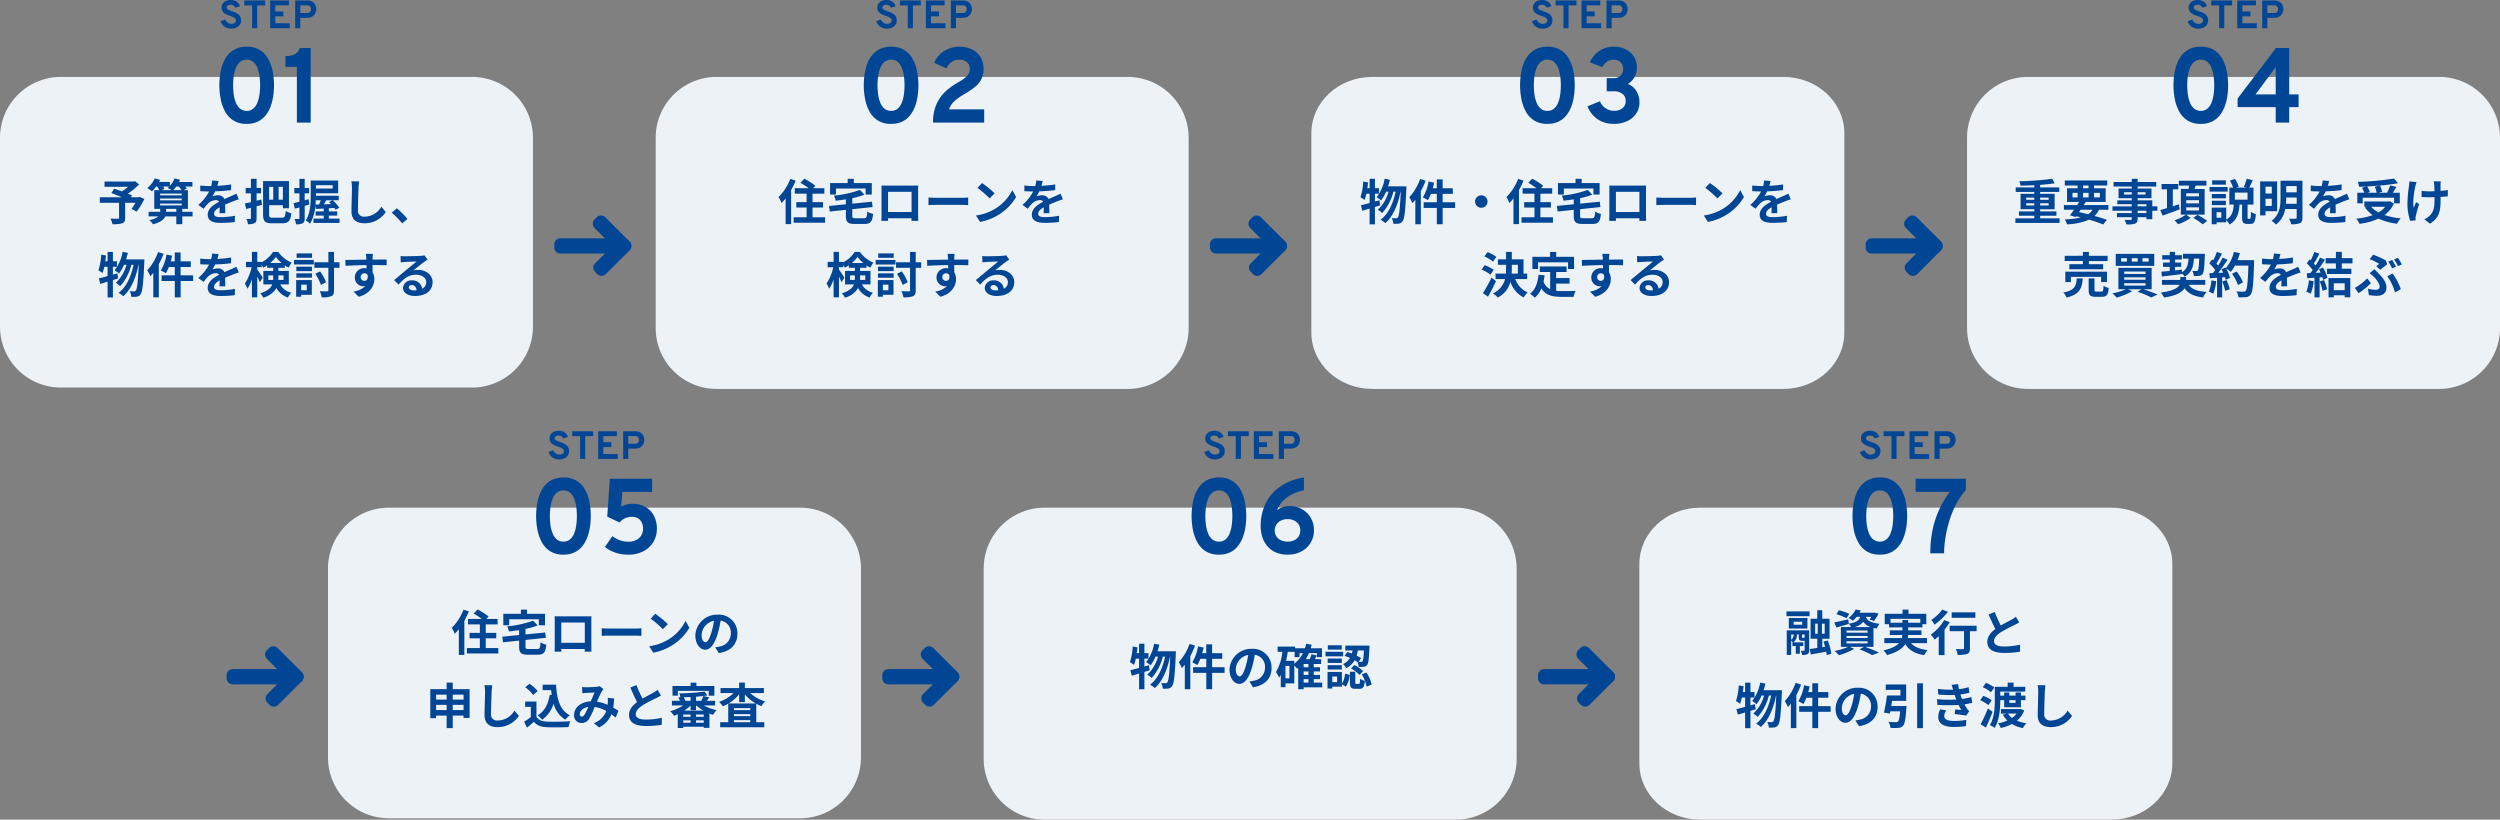
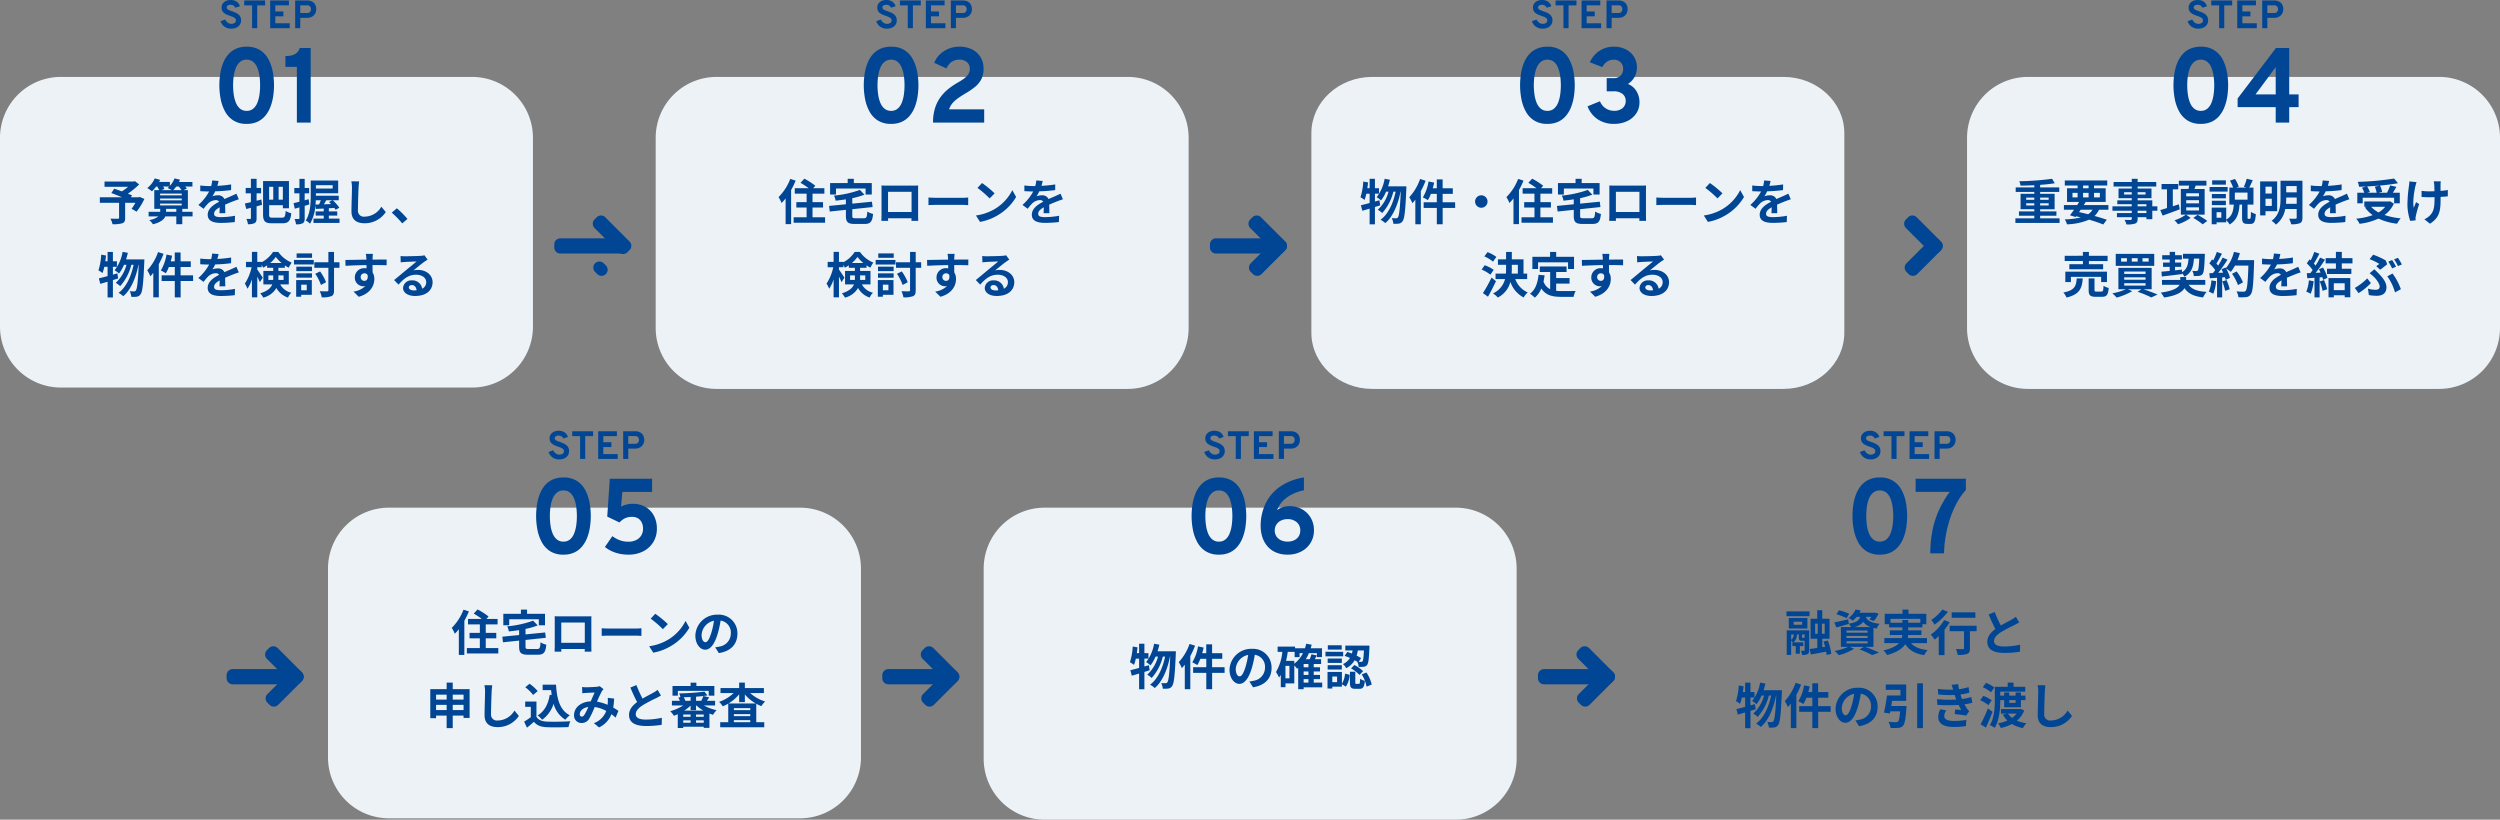
<svg xmlns="http://www.w3.org/2000/svg" width="820.896" height="269.143" viewBox="0 0 820.896 269.143">
  <rect x="0" y="0" width="820.896" height="269.143" fill="#808080" stroke="none" />
  <g id="グループ_68372" data-name="グループ 68372" transform="translate(-0.896 -113.857)">
    <path id="パス_26235" data-name="パス 26235" d="M20,0H155a20,20,0,0,1,20,20V82a20,20,0,0,1-20,20H20A20,20,0,0,1,0,82V20A20,20,0,0,1,20,0Z" transform="translate(0.896 139.113)" fill="#edf2f7" />
    <g id="グループ_68108" data-name="グループ 68108" transform="translate(-372.104 -1458.887)">
      <path id="パス_26162" data-name="パス 26162" d="M-12.095.156a3.868,3.868,0,0,1-1.548-.3,3.407,3.407,0,0,1-1.192-.848,3.6,3.6,0,0,1-.744-1.293l1.526-.569a2.689,2.689,0,0,0,.815,1.025,1.907,1.907,0,0,0,1.184.4,1.887,1.887,0,0,0,1.106-.292.976.976,0,0,0,.415-.852.89.89,0,0,0-.244-.638,2.049,2.049,0,0,0-.659-.441q-.415-.185-.933-.361-.5-.172-1.008-.378a4.45,4.45,0,0,1-.931-.51,2.334,2.334,0,0,1-.679-.762A2.277,2.277,0,0,1-15.243-6.8a2.228,2.228,0,0,1,.359-1.229,2.527,2.527,0,0,1,1.039-.9A3.689,3.689,0,0,1-12.2-9.256a3.471,3.471,0,0,1,1.409.27,2.821,2.821,0,0,1,1.015.733A2.65,2.65,0,0,1-9.214-7.21l-1.508.5a1.716,1.716,0,0,0-.556-.684,1.666,1.666,0,0,0-1.015-.278,1.584,1.584,0,0,0-.928.235.767.767,0,0,0-.331.665.651.651,0,0,0,.224.5,2.1,2.1,0,0,0,.606.366q.382.161.861.329.539.186,1.074.415a4.685,4.685,0,0,1,.976.56,2.5,2.5,0,0,1,.706.823,2.509,2.509,0,0,1,.265,1.2A2.5,2.5,0,0,1-9.27-1.1a2.737,2.737,0,0,1-1.167.933A4.091,4.091,0,0,1-12.095.156ZM-5.225,0V-7.483H-7.807V-9.1H-.951v1.617h-2.59V0ZM.718,0V-9.1H6.867v1.6H2.4V-5.5H5.045v1.6H2.4v2.291H7.138V0Zm8.2,0V-9.1H12.76a3.441,3.441,0,0,1,1.825.419,2.416,2.416,0,0,1,.969,1.074,3.3,3.3,0,0,1,.293,1.362,3.07,3.07,0,0,1-.171,1,2.726,2.726,0,0,1-.539.922,2.652,2.652,0,0,1-.957.676A3.552,3.552,0,0,1,12.76-3.4H10.6V0ZM10.6-4.979h2.236a1.31,1.31,0,0,0,.749-.191,1.094,1.094,0,0,0,.4-.483,1.506,1.506,0,0,0,.124-.592A1.616,1.616,0,0,0,14-6.813a1.083,1.083,0,0,0-.391-.5,1.3,1.3,0,0,0-.775-.2H10.6Z" transform="translate(461 1582)" fill="#014694" />
      <path id="パス_26161" data-name="パス 26161" d="M-7,.42A7.92,7.92,0,0,1-11.352-.693,8.028,8.028,0,0,1-14.1-3.658a13.975,13.975,0,0,1-1.442-4.095,23.814,23.814,0,0,1-.431-4.5,25.07,25.07,0,0,1,.263-3.6,16.628,16.628,0,0,1,.87-3.439,10.17,10.17,0,0,1,1.64-2.894,7.375,7.375,0,0,1,2.564-2A8.333,8.333,0,0,1-7-24.92a7.988,7.988,0,0,1,4.352,1.1A7.958,7.958,0,0,1,.1-20.879a13.813,13.813,0,0,1,1.442,4.084,24.078,24.078,0,0,1,.431,4.545,24.564,24.564,0,0,1-.266,3.584A16.434,16.434,0,0,1,.826-5.233a10.493,10.493,0,0,1-1.649,2.9A7.342,7.342,0,0,1-3.378-.315,8.258,8.258,0,0,1-7,.42Zm0-4.277A3.218,3.218,0,0,0-4.849-4.58,4.888,4.888,0,0,0-3.5-6.512a11.253,11.253,0,0,0,.7-2.7,21.914,21.914,0,0,0,.208-3.04A21.628,21.628,0,0,0-2.8-15.312a11.5,11.5,0,0,0-.705-2.706,4.816,4.816,0,0,0-1.344-1.925A3.23,3.23,0,0,0-7-20.657a3.256,3.256,0,0,0-2.165.723A4.94,4.94,0,0,0-10.532-18a11.09,11.09,0,0,0-.716,2.706,21.641,21.641,0,0,0-.212,3.043,21.651,21.651,0,0,0,.214,3.059,11,11,0,0,0,.717,2.7A4.867,4.867,0,0,0-9.16-4.571,3.278,3.278,0,0,0-7-3.857ZM9.478,0V-18.291H5.719v-3.556a8.376,8.376,0,0,0,2.114-.245,3.854,3.854,0,0,0,1.6-.823,3.545,3.545,0,0,0,.994-1.585h3.591V0Z" transform="translate(461 1613)" fill="#014694" />
    </g>
    <path id="パス_26236" data-name="パス 26236" d="M-42.144-7.6l-.352.128h-2.528l.384-.624c-.368-.176-.848-.352-1.376-.56a26.379,26.379,0,0,0,3.7-3.04l-1.36-1.072-.432.112H-53.68v1.744h7.728a16.654,16.654,0,0,1-2.032,1.5c-.9-.336-1.792-.64-2.512-.9l-.944,1.44c1.024.384,2.32.9,3.5,1.392h-7.28v1.808h6.32V-.752c0,.24-.1.3-.4.32-.32,0-1.5,0-2.448-.032a6.48,6.48,0,0,1,.688,1.824A10,10,0,0,0-47.9,1.072c.768-.272.992-.752.992-1.76V-5.664h3.376A20.224,20.224,0,0,1-44.784-3.7l1.632.944a21.312,21.312,0,0,0,2.56-4.176Zm8.672,4.9V-3.68h3.36V-2.7Zm-1.952-2.7h7.1v.592h-7.1Zm2.976-5.6a4.913,4.913,0,0,1-.544.464,14.631,14.631,0,0,1,1.392.72h-3.472l1.056-.384a4.847,4.847,0,0,0-.416-.8Zm3.168,0a10.237,10.237,0,0,1,.88,1.184h-2.736a9.509,9.509,0,0,0,1.008-1.184Zm-6.144,3.936h7.1v.592h-7.1Zm7.1-1.616v.56h-7.1v-.56ZM-24.768-2.7h-3.376V-3.68h1.84V-9.824h-1.424l1.072-.48a5.087,5.087,0,0,0-.512-.7h2.352v-1.5h-4.4c.112-.24.224-.5.32-.736L-30.7-13.68a7.012,7.012,0,0,1-1.52,2.432v-1.264H-35.76c.128-.224.24-.464.352-.688l-1.776-.48A8.351,8.351,0,0,1-39.648-10.5,9.984,9.984,0,0,1-38.112-9.44a10.512,10.512,0,0,0,1.392-1.568h.336a7.249,7.249,0,0,1,.64,1.184h-1.6V-3.68h1.952V-2.7H-39.2v1.5H-36A6.224,6.224,0,0,1-38.992,0a6.962,6.962,0,0,1,1.216,1.392c2.5-.64,3.616-1.568,4.064-2.592h3.6V1.36h1.968V-1.2h3.376Zm8.544-10.128-2.112-.176a8.9,8.9,0,0,1-.32,1.84h-.768a20.819,20.819,0,0,1-2.816-.192v1.872c.88.064,2.048.1,2.7.1h.208a15.7,15.7,0,0,1-3.536,4.416l1.712,1.28a18.422,18.422,0,0,1,1.488-1.76,3.9,3.9,0,0,1,2.5-1.1,1.231,1.231,0,0,1,1.12.544c-1.824.944-3.744,2.224-3.744,4.272,0,2.064,1.856,2.672,4.368,2.672A40.025,40.025,0,0,0-10.9.656l.064-2.064a26.174,26.174,0,0,1-4.544.448c-1.568,0-2.32-.24-2.32-1.12,0-.8.64-1.424,1.84-2.112-.016.7-.032,1.472-.08,1.952h1.92c-.016-.736-.048-1.92-.064-2.816.976-.448,1.888-.8,2.608-1.088.544-.208,1.392-.528,1.9-.672l-.8-1.856c-.592.3-1.152.56-1.776.832-.656.288-1.328.56-2.16.944a2.167,2.167,0,0,0-2.128-1.232,5.422,5.422,0,0,0-1.808.32,11.171,11.171,0,0,0,.912-1.632,47.662,47.662,0,0,0,5.216-.4L-12.1-11.7a40.507,40.507,0,0,1-4.528.464A15.308,15.308,0,0,0-16.224-12.832Zm14.032,6.08-1.552.4V-8.784h1.472v-1.76H-3.744v-3.008H-5.616v3.008H-7.328v1.76h1.712v2.912c-.736.16-1.408.32-1.984.432l.464,1.824c.48-.128.976-.256,1.52-.4V-.624c0,.192-.08.256-.272.256A10.834,10.834,0,0,1-7.1-.384,6.782,6.782,0,0,1-6.576,1.36,4.425,4.425,0,0,0-4.4,1.008c.5-.3.656-.752.656-1.648V-4.5c.608-.16,1.2-.336,1.792-.5Zm3.92-4.176v4.24H.368v-4.24ZM4.88-6.688H3.488v-4.24H4.88ZM1.5-.784C.512-.784.368-.928.368-1.9V-4.88H4.88v1.008h2V-12.8h-8.5V-1.92c0,2.384.7,2.976,2.9,2.976H4.768c2,0,2.624-.88,2.88-3.28a6.228,6.228,0,0,1-1.84-.768C5.664-1.2,5.488-.784,4.608-.784Zm11.84-6.064-1.3.368v-2.3H13.5v-1.744H12.048v-3.008H10.32v3.008H8.64v1.744h1.68v2.768c-.72.176-1.392.352-1.936.464L8.8-3.728c.464-.128.992-.272,1.52-.432V-.624c0,.208-.08.272-.272.272A12.926,12.926,0,0,1,8.72-.368a7.078,7.078,0,0,1,.48,1.76,4.15,4.15,0,0,0,2.224-.352c.48-.3.624-.784.624-1.664V-4.672c.512-.144,1.024-.3,1.536-.464ZM15.6-5.088c.048-.48.08-.96.1-1.408h1.648c-.176.464-.384.96-.592,1.376Zm5.632-6.352v1.1h-5.5v-1.1ZM21.12-6.5l-1.088.576c.224.208.448.432.688.672-.816.032-1.616.064-2.368.08.256-.4.512-.864.768-1.328ZM19.984-.48v-.992h2.752V-2.848H19.984V-3.872l1.808-.112c.16.224.288.432.4.608l1.232-.672A13.314,13.314,0,0,0,21.264-6.5h1.968V-7.984h-7.5V-8.8H23.04v-4.176H14.032v4.848c0,2.48-.112,5.9-1.632,8.272a5.47,5.47,0,0,1,1.408,1.072,14.037,14.037,0,0,0,1.776-6.128l.128,1.264L18.3-3.776v.928H15.648v1.376H18.3V-.48H14.928V.944h8.56V-.48Zm9.952-12.208L27.36-12.72a10.2,10.2,0,0,1,.208,2.16c0,1.376-.16,5.584-.16,7.728,0,2.736,1.7,3.888,4.32,3.888a8.282,8.282,0,0,0,6.944-3.68l-1.456-1.76A6.4,6.4,0,0,1,31.744-1.12a1.934,1.934,0,0,1-2.208-2.144c0-1.984.128-5.568.192-7.3C29.76-11.2,29.84-12.016,29.936-12.688ZM44.08,1.1,45.792-.368a28.792,28.792,0,0,0-3.488-3.5L40.64-2.432A31.353,31.353,0,0,1,44.08,1.1ZM-49.456,17.5l-1.472.416V15.344H-49.6V13.536h-1.328V10.464h-1.744v3.072h-.752c.1-.64.176-1.264.24-1.9l-1.584-.272a20,20,0,0,1-.912,5.152,13.921,13.921,0,0,1,1.344.88,14.541,14.541,0,0,0,.592-2.048h1.072V18.4c-1.088.3-2.064.56-2.864.736l.464,1.808c.736-.192,1.536-.448,2.4-.7v5.168h1.744v-5.7c.592-.176,1.152-.368,1.728-.528Zm2.848-4.576c.224-.7.432-1.424.592-2.16l-1.728-.32a13.243,13.243,0,0,1-2.624,6.032,10.857,10.857,0,0,1,1.44,1.072,11.914,11.914,0,0,0,1.648-2.864h.816A12.411,12.411,0,0,1-50,20.624,6.725,6.725,0,0,1-48.544,21.7a16.181,16.181,0,0,0,3.664-7.008h.752c-.8,3.744-2.4,7.376-4.96,9.216a7.1,7.1,0,0,1,1.552,1.1c2.576-2.128,4.224-6.288,5.008-10.32h.08c-.256,5.744-.544,7.92-.944,8.432a.668.668,0,0,1-.592.3,12.979,12.979,0,0,1-1.424-.064,5.319,5.319,0,0,1,.528,1.856,9.149,9.149,0,0,0,1.808-.048,1.753,1.753,0,0,0,1.248-.832c.608-.8.9-3.408,1.2-10.544.016-.224.032-.864.032-.864ZM-36.1,10.512A16.942,16.942,0,0,1-39.648,16.5a13,13,0,0,1,1.024,1.984c.32-.352.64-.752.96-1.152v8.048h1.808V14.5a27.105,27.105,0,0,0,1.568-3.408Zm11.5,7.648h-4.1V15.408h3.344V13.552h-3.344v-2.9h-1.92v2.9h-1.328c.176-.608.336-1.216.464-1.84l-1.84-.384A14.686,14.686,0,0,1-35.2,16.56a12.3,12.3,0,0,1,1.648.912,11.291,11.291,0,0,0,.992-2.064h1.952V18.16h-4.32v1.856h4.32v5.376h1.92V20.016h4.1Zm8.368-6.992-2.112-.176a8.9,8.9,0,0,1-.32,1.84h-.768a20.819,20.819,0,0,1-2.816-.192v1.872c.88.064,2.048.1,2.7.1h.208a15.7,15.7,0,0,1-3.536,4.416l1.712,1.28a18.422,18.422,0,0,1,1.488-1.76,3.9,3.9,0,0,1,2.5-1.1,1.231,1.231,0,0,1,1.12.544c-1.824.944-3.744,2.224-3.744,4.272,0,2.064,1.856,2.672,4.368,2.672a40.025,40.025,0,0,0,4.528-.272l.064-2.064a26.174,26.174,0,0,1-4.544.448c-1.568,0-2.32-.24-2.32-1.12,0-.8.64-1.424,1.84-2.112-.016.7-.032,1.472-.08,1.952h1.92c-.016-.736-.048-1.92-.064-2.816.976-.448,1.888-.8,2.608-1.088.544-.208,1.392-.528,1.9-.672l-.8-1.856c-.592.3-1.152.56-1.776.832-.656.288-1.328.56-2.16.944a2.167,2.167,0,0,0-2.128-1.232,5.422,5.422,0,0,0-1.808.32,11.171,11.171,0,0,0,.912-1.632,47.662,47.662,0,0,0,5.216-.4L-12.1,12.3a40.507,40.507,0,0,1-4.528.464A15.308,15.308,0,0,0-16.224,11.168Zm16.352,8.5v-1.5H1.712v.96c0,.176,0,.368-.016.544Zm4.992-1.5v1.5H3.408c.016-.16.016-.336.016-.5V18.16ZM.7,14.112A10.224,10.224,0,0,0,2.56,12.1,10.831,10.831,0,0,0,4.5,14.112ZM6.832,21.12V16.7H3.424V15.68H5.536V14.9a12.9,12.9,0,0,0,1.264.736,10.791,10.791,0,0,1,.976-1.664,10.124,10.124,0,0,1-4.4-3.5H1.648A9.915,9.915,0,0,1-2.064,13.84v-.112H-3.52v-3.28H-5.28v3.28H-7.232v1.76h1.84A15.8,15.8,0,0,1-7.6,20.864a9.4,9.4,0,0,1,.864,1.7A12.8,12.8,0,0,0-5.28,19.488v5.888h1.76v-6.8c.336.672.656,1.36.832,1.824l.96-1.472c-.24-.4-1.36-2.112-1.792-2.672v-.768h1.456V14.72a7.15,7.15,0,0,1,.464.928,10.141,10.141,0,0,0,1.312-.784v.816h2V16.7H-1.52V21.12H1.408C.96,22.256-.112,23.3-2.56,24.064a7.288,7.288,0,0,1,1.008,1.408,6.834,6.834,0,0,0,4.3-3.168,6.77,6.77,0,0,0,3.824,3.152,4.524,4.524,0,0,1,1.088-1.584A5.575,5.575,0,0,1,4,21.12Zm7.632-10.176H9.392v1.44h5.072ZM12.72,21.216v1.84H10.9v-1.84Zm1.664-1.5H9.248v5.456H10.9v-.624h3.488ZM9.3,18.928h5.136V17.5H9.3Zm0-2.16h5.136V15.312H9.3Zm-.768-2.176h6.5v-1.5h-6.5Zm14.944-.736H21.68V10.464H19.824v3.392H15.216V15.68h4.608v7.328c0,.3-.112.384-.432.4-.336,0-1.36,0-2.4-.048a8.236,8.236,0,0,1,.656,2.016,8.119,8.119,0,0,0,3.168-.384c.656-.3.864-.832.864-1.968V15.68h1.792Zm-4.416,6.56A15.537,15.537,0,0,0,17.1,16.864l-1.568.784a16.464,16.464,0,0,1,1.856,3.664ZM34.448,11.1h-2.32a11.611,11.611,0,0,1,.16,1.392c.016.128.016.288.032.5-2.176.032-5.088.1-6.912.1l.048,1.936c1.968-.112,4.464-.208,6.88-.24.016.352.016.72.016,1.072a4.152,4.152,0,0,0-.64-.048,3.018,3.018,0,0,0-3.2,2.992,2.823,2.823,0,0,0,2.752,2.944,3.421,3.421,0,0,0,.72-.08,7.19,7.19,0,0,1-3.9,1.824l1.712,1.7c3.9-1.088,5.12-3.744,5.12-5.824a4.072,4.072,0,0,0-.576-2.192c0-.7-.016-1.584-.016-2.4,2.176,0,3.664.032,4.624.08l.016-1.888c-.832-.016-3.024.016-4.64.016.016-.192.016-.368.016-.5C34.352,12.224,34.416,11.36,34.448,11.1Zm-4.016,7.664a1.2,1.2,0,0,1,1.232-1.28,1.18,1.18,0,0,1,1.04.56c.224,1.408-.368,1.92-1.04,1.92A1.2,1.2,0,0,1,30.432,18.768ZM46.24,22.112c0-.4.384-.768.992-.768.864,0,1.456.672,1.552,1.712a8.353,8.353,0,0,1-.928.048C46.9,23.1,46.24,22.7,46.24,22.112Zm-2.72-10.3.064,2.08c.368-.048.88-.1,1.312-.128.848-.048,3.056-.144,3.872-.16-.784.688-2.448,2.032-3.344,2.768-.944.784-2.88,2.416-4.016,3.328l1.456,1.5c1.712-1.952,3.312-3.248,5.76-3.248,1.888,0,3.328.976,3.328,2.416a2.319,2.319,0,0,1-1.328,2.176,3.2,3.2,0,0,0-3.408-2.736,2.681,2.681,0,0,0-2.864,2.5c0,1.6,1.68,2.624,3.9,2.624,3.872,0,5.792-2,5.792-4.528,0-2.336-2.064-4.032-4.784-4.032a6.25,6.25,0,0,0-1.52.176c1.008-.8,2.688-2.208,3.552-2.816.368-.272.752-.5,1.12-.736l-1.04-1.424a6.991,6.991,0,0,1-1.216.176c-.912.08-4.336.144-5.184.144A11.1,11.1,0,0,1,43.52,11.808Z" transform="translate(88.896 186.113)" fill="#014694" />
    <path id="パス_26237" data-name="パス 26237" d="M20,0H155a20,20,0,0,1,20,20V82.443a20,20,0,0,1-20,20H20a20,20,0,0,1-20-20V20A20,20,0,0,1,20,0Z" transform="translate(646.793 139.113)" fill="#edf2f7" />
    <g id="グループ_68114" data-name="グループ 68114" transform="translate(273.793 -1458.887)">
      <path id="パス_26174" data-name="パス 26174" d="M-12.095.156a3.868,3.868,0,0,1-1.548-.3,3.407,3.407,0,0,1-1.192-.848,3.6,3.6,0,0,1-.744-1.293l1.526-.569a2.689,2.689,0,0,0,.815,1.025,1.907,1.907,0,0,0,1.184.4,1.887,1.887,0,0,0,1.106-.292.976.976,0,0,0,.415-.852.89.89,0,0,0-.244-.638,2.049,2.049,0,0,0-.659-.441q-.415-.185-.933-.361-.5-.172-1.008-.378a4.45,4.45,0,0,1-.931-.51,2.334,2.334,0,0,1-.679-.762A2.277,2.277,0,0,1-15.243-6.8a2.228,2.228,0,0,1,.359-1.229,2.527,2.527,0,0,1,1.039-.9A3.689,3.689,0,0,1-12.2-9.256a3.471,3.471,0,0,1,1.409.27,2.821,2.821,0,0,1,1.015.733A2.65,2.65,0,0,1-9.214-7.21l-1.508.5a1.716,1.716,0,0,0-.556-.684,1.666,1.666,0,0,0-1.015-.278,1.584,1.584,0,0,0-.928.235.767.767,0,0,0-.331.665.651.651,0,0,0,.224.5,2.1,2.1,0,0,0,.606.366q.382.161.861.329.539.186,1.074.415a4.685,4.685,0,0,1,.976.56,2.5,2.5,0,0,1,.706.823,2.509,2.509,0,0,1,.265,1.2A2.5,2.5,0,0,1-9.27-1.1a2.737,2.737,0,0,1-1.167.933A4.091,4.091,0,0,1-12.095.156ZM-5.225,0V-7.483H-7.807V-9.1H-.951v1.617h-2.59V0ZM.718,0V-9.1H6.867v1.6H2.4V-5.5H5.045v1.6H2.4v2.291H7.138V0Zm8.2,0V-9.1H12.76a3.441,3.441,0,0,1,1.825.419,2.416,2.416,0,0,1,.969,1.074,3.3,3.3,0,0,1,.293,1.362,3.07,3.07,0,0,1-.171,1,2.726,2.726,0,0,1-.539.922,2.652,2.652,0,0,1-.957.676A3.552,3.552,0,0,1,12.76-3.4H10.6V0ZM10.6-4.979h2.236a1.31,1.31,0,0,0,.749-.191,1.094,1.094,0,0,0,.4-.483,1.506,1.506,0,0,0,.124-.592A1.616,1.616,0,0,0,14-6.813a1.083,1.083,0,0,0-.391-.5,1.3,1.3,0,0,0-.775-.2H10.6Z" transform="translate(461 1582)" fill="#014694" />
      <path id="パス_26173" data-name="パス 26173" d="M-11.246.42A7.92,7.92,0,0,1-15.6-.693a8.028,8.028,0,0,1-2.749-2.964,13.976,13.976,0,0,1-1.442-4.095,23.814,23.814,0,0,1-.431-4.5,25.07,25.07,0,0,1,.263-3.6,16.628,16.628,0,0,1,.87-3.439,10.17,10.17,0,0,1,1.64-2.894,7.375,7.375,0,0,1,2.564-2,8.333,8.333,0,0,1,3.638-.735,7.988,7.988,0,0,1,4.352,1.1,7.958,7.958,0,0,1,2.749,2.94A13.813,13.813,0,0,1-2.7-16.795a24.078,24.078,0,0,1,.431,4.545,24.564,24.564,0,0,1-.266,3.584A16.434,16.434,0,0,1-3.42-5.233a10.493,10.493,0,0,1-1.649,2.9A7.342,7.342,0,0,1-7.623-.315,8.258,8.258,0,0,1-11.246.42Zm0-4.277A3.218,3.218,0,0,0-9.095-4.58,4.888,4.888,0,0,0-7.745-6.512a11.253,11.253,0,0,0,.7-2.7,21.914,21.914,0,0,0,.208-3.04,21.628,21.628,0,0,0-.214-3.062,11.5,11.5,0,0,0-.705-2.706A4.816,4.816,0,0,0-9.1-19.943a3.23,3.23,0,0,0-2.147-.714,3.256,3.256,0,0,0-2.165.723A4.94,4.94,0,0,0-14.777-18a11.09,11.09,0,0,0-.716,2.706A21.641,21.641,0,0,0-15.7-12.25a21.651,21.651,0,0,0,.214,3.059,11,11,0,0,0,.717,2.7,4.867,4.867,0,0,0,1.368,1.918A3.278,3.278,0,0,0-11.246-3.857ZM13.353,0V-5.082H.844V-7.91l12.6-16.59h4.34V-9.261H20.87v4.179H17.784V0ZM6.724-9.261h6.629v-8.96Z" transform="translate(461 1613)" fill="#014694" />
    </g>
    <path id="パス_26238" data-name="パス 26238" d="M-67.68-4.8v-.72h2.656v.72Zm0-2.576h2.656v.72H-67.68Zm7.376,0v.72h-2.8v-.72Zm0,2.576h-2.8v-.72h2.8ZM-63.1-.56v-.848h5.344V-2.832H-63.1v-.72h4.752V-8.624H-63.1v-.608h6.272V-10.72H-63.1v-.832c1.744-.128,3.408-.3,4.8-.528l-.88-1.472a87.421,87.421,0,0,1-10.768.8,5.018,5.018,0,0,1,.384,1.456c1.44-.016,3.008-.064,4.544-.128v.7h-6.112v1.488h6.112v.608h-4.512v5.072h4.512v.72h-5.04v1.424h5.04V-.56h-6.208v1.5H-56.72V-.56Zm13.312-2.832h3.9A5.159,5.159,0,0,1-47.344-1.9c-.976-.256-1.984-.5-2.976-.7ZM-52.48-8.928h1.68V-7.44h-1.68Zm3.472-2.416H-47.2v.912h-1.808Zm5.52,2.416V-7.44h-1.92V-8.928Zm-5.52,1.488V-8.928H-47.2V-7.44Zm8.32,4.048V-4.928h-8.08c.224-.352.432-.688.64-1.024h6.544v-4.48h-3.824v-.912h4.336v-1.648H-55.008v1.648H-50.8v.912h-3.472v4.48H-50.3c-.208.336-.416.672-.64,1.024H-55.3v1.536h3.328c-.48.688-.944,1.312-1.344,1.824l1.84.576.176-.24c.528.112,1.04.24,1.552.368a25.263,25.263,0,0,1-5.264.64,5.39,5.39,0,0,1,.72,1.632A20.368,20.368,0,0,0-47.024-.128C-45.216.4-43.6.96-42.384,1.456L-41.216-.1C-42.3-.48-43.7-.912-45.248-1.344A7.037,7.037,0,0,0-43.76-3.392ZM-28.208-2.3h-2.88v-.752h2.88Zm-2.88-2.9h2.88v.688h-2.88Zm-4.448-3.184v-.768h2.512v.768Zm7.04-.768v.768h-2.592v-.768Zm3.888,4.64h-1.664V-6.48h-4.816v-.7h4.544v-3.168h-4.544v-.656h6.112v-1.5h-6.112v-1.04h-1.936v1.04h-5.968v1.5h5.968v.656H-37.36v3.168h4.336v.7H-37.76V-5.2h4.736v.688H-39.36v1.456h6.336V-2.3h-4.864V-.928h4.864v.5c0,.288-.1.384-.4.4-.256,0-1.2,0-1.968-.032a5.866,5.866,0,0,1,.624,1.5,8.426,8.426,0,0,0,2.832-.272c.624-.272.848-.656.848-1.6v-.5h2.88v.656h1.936V-3.056h1.664Zm7.04-.656-1.968.64V-10.08h1.776v-1.76h-5.472v1.76h1.776v6.144c-.832.256-1.6.48-2.208.656l.784,1.824c1.6-.576,3.68-1.328,5.616-2.064Zm2.432.992h4.192v1.024h-4.192Zm0-2.336h4.192v1.024h-4.192Zm0-2.288h4.192v1.008h-4.192Zm6.048,7.04v-8.448h-3.344c.128-.352.272-.72.4-1.1H-8.5v-1.6h-9.056v1.6h3.376c-.064.352-.128.736-.208,1.1H-16.9V-1.76h1.616a12.865,12.865,0,0,1-3.7,1.84,9.439,9.439,0,0,1,1.152,1.3A14.836,14.836,0,0,0-13.68-.72l-1.472-1.04ZM-12.816-.7A22.858,22.858,0,0,1-9.728,1.408l1.5-1.12a23.7,23.7,0,0,0-3.184-2Zm10.7-12.352H-6.624v1.44h4.512Zm.576,2.208H-7.472v1.5h5.936ZM-2.112-8.56H-6.72v1.424h4.608ZM-6.72-4.9h4.608v-1.44H-6.72ZM4.992-6.688H.832V-9.024h4.16ZM-3.616-.752H-5.168V-2.576h1.552Zm8.864.336c-.224,0-.24-.064-.24-.528V-5.072H6.944v-5.584H5.552c.336-.656.768-1.536,1.152-2.432l-1.968-.48a16.886,16.886,0,0,1-.944,2.656l.88.256H1.3l.816-.288A10.26,10.26,0,0,0,.88-13.488l-1.664.544a13.727,13.727,0,0,1,1.04,2.288H-.976v5.584H.48C.32-3.056-.016-1.264-2-.144V-4.08H-6.768V1.376h1.6V.752H-2v-.7A5.212,5.212,0,0,1-.9,1.456C1.616-.016,2.176-2.368,2.368-5.072H3.2V-.928C3.2.7,3.52,1.264,4.928,1.264h1.04c1.168,0,1.6-.672,1.744-3.232a5.206,5.206,0,0,1-1.6-.72C6.08-.7,6.016-.416,5.76-.416ZM12.96-10.96V-8.7H10.9V-10.96ZM10.9-4.64V-7.008H12.96V-4.64ZM14.72-2.912v-9.776H9.136V-1.536H10.9V-2.912Zm2.9-2.432a17.665,17.665,0,0,0,.08-1.808v-.24h3.44v2.048Zm3.52-5.808V-9.1H17.7v-2.048Zm1.888-1.76h-7.2v5.76c0,2.432-.24,5.408-2.928,7.392A7.137,7.137,0,0,1,14.32,1.5a8.178,8.178,0,0,0,3.056-5.136h3.76V-.816c0,.272-.1.368-.384.368-.272.016-1.248.032-2.112-.016a6.535,6.535,0,0,1,.672,1.84,7.158,7.158,0,0,0,2.88-.352c.624-.3.832-.816.832-1.824Zm8.752.08-2.112-.176a8.9,8.9,0,0,1-.32,1.84h-.768a20.819,20.819,0,0,1-2.816-.192v1.872c.88.064,2.048.1,2.7.1h.208a15.7,15.7,0,0,1-3.536,4.416L26.848-3.7a18.422,18.422,0,0,1,1.488-1.76,3.9,3.9,0,0,1,2.5-1.1,1.231,1.231,0,0,1,1.12.544c-1.824.944-3.744,2.224-3.744,4.272C28.208.32,30.064.928,32.576.928A40.025,40.025,0,0,0,37.1.656l.064-2.064a26.174,26.174,0,0,1-4.544.448c-1.568,0-2.32-.24-2.32-1.12,0-.8.64-1.424,1.84-2.112-.016.7-.032,1.472-.08,1.952h1.92c-.016-.736-.048-1.92-.064-2.816.976-.448,1.888-.8,2.608-1.088.544-.208,1.392-.528,1.9-.672l-.8-1.856c-.592.3-1.152.56-1.776.832-.656.288-1.328.56-2.16.944a2.167,2.167,0,0,0-2.128-1.232,5.422,5.422,0,0,0-1.808.32,11.171,11.171,0,0,0,.912-1.632,47.662,47.662,0,0,0,5.216-.4L35.9-11.7a40.507,40.507,0,0,1-4.528.464A15.308,15.308,0,0,0,31.776-12.832ZM46.784-10.96a9.611,9.611,0,0,1,.608,1.984H44.336l.832-.24a9.087,9.087,0,0,0-.9-1.824c1.36-.064,2.752-.16,4.1-.288ZM42.816-7.328h10.32V-5.5h1.856V-8.976H52.72c.368-.592.784-1.248,1.152-1.92l-2.032-.48a18.149,18.149,0,0,1-1.04,2.4H48.016L49.2-9.264a8.383,8.383,0,0,0-.72-2.064c2.128-.192,4.192-.448,5.92-.768l-1.28-1.536a89.567,89.567,0,0,1-11.936,1.088,6.021,6.021,0,0,1,.432,1.616c.768-.016,1.584-.048,2.384-.1l-1.424.4a9.974,9.974,0,0,1,.752,1.648H41.04V-5.5h1.776Zm7.376,2.976A7.922,7.922,0,0,1,48.016-2.5a9.31,9.31,0,0,1-2.432-1.856Zm1.584-1.824-.352.08h-8.08v1.744H44.1l-.528.224A10.765,10.765,0,0,0,46.1-1.616a22.343,22.343,0,0,1-5.44,1.168,6.551,6.551,0,0,1,1.12,1.68A20.972,20.972,0,0,0,48-.48,19.3,19.3,0,0,0,54.112,1.2,9.2,9.2,0,0,1,55.28-.576a21.812,21.812,0,0,1-5.3-1.088,9.4,9.4,0,0,0,3.072-3.728ZM68.448-12.72h-2.32a7.621,7.621,0,0,1,.176,1.1c.032.432.048,1.264.064,2.16-.608.016-1.232.032-1.808.032A16.828,16.828,0,0,1,62.144-9.6v2.032c.784.032,1.776.08,2.464.08.592,0,1.184-.016,1.792-.032v.576c0,2.7-.256,4.128-1.488,5.408a6.208,6.208,0,0,1-1.856,1.28L64.9,1.2c3.2-2.032,3.488-4.352,3.488-8.128V-7.6c.9-.048,1.728-.112,2.368-.192l.016-2.08a21.047,21.047,0,0,1-2.4.288v-2.048C68.384-11.984,68.4-12.368,68.448-12.72Zm-7.952.272-2.368-.24a10.847,10.847,0,0,1-.112,1.392A44.93,44.93,0,0,0,57.5-4.912,17.4,17.4,0,0,0,58.416.272L60.192.1c-.016-.224-.032-.5-.032-.656a3.606,3.606,0,0,1,.1-.784,39.489,39.489,0,0,1,1.088-3.9l-.992-.64c-.272.592-.56,1.36-.768,1.856-.432-1.984.128-5.344.528-7.12A12.755,12.755,0,0,1,60.5-12.448ZM-49.056,14.5H-53.52V16.16h11.1V14.5h-4.672v-1.04h6.144V11.728h-6.144V10.464h-1.968v1.264H-55.04v1.728h5.984Zm7.9,5.856V16.944h-13.68v3.408h1.84v-1.7h9.92v1.7Zm-9.936-1.2c-.192,2.464-.592,3.9-4.384,4.64a5.615,5.615,0,0,1,1.04,1.648c4.368-1.04,5.072-3.072,5.328-6.288Zm6.512,4.336c-.576,0-.672-.064-.672-.56V19.152h-1.92v3.792c0,1.712.464,2.256,2.32,2.256h2.064c1.5,0,2-.592,2.208-2.9a5.465,5.465,0,0,1-1.712-.72c-.064,1.632-.16,1.9-.688,1.9Zm17.1-9.856h-2.016v-1.1h2.016Zm-3.6,0h-1.936v-1.1h1.936Zm-3.52,0h-1.92v-1.1h1.92Zm8.96-2.528h-12.64V15.04h12.64Zm-9.856,9.616h7.008v.8h-7.008Zm0-1.92h7.008v.8h-7.008Zm0-1.9h7.008v.784h-7.008Zm9.008,5.824V15.7H-37.408V22.72h2.464a19.462,19.462,0,0,1-4.448,1.344,12.861,12.861,0,0,1,1.408,1.392,20.158,20.158,0,0,0,5.1-2.112l-1.392-.624h4.464l-1.3.832a34.238,34.238,0,0,1,4.5,1.856l2.064-.944c-1.12-.5-2.96-1.2-4.656-1.744Zm3.344-4.192c1.808-.208,4.288-.5,6.64-.8V17.5a5.161,5.161,0,0,1,.8,1.1c2.32-1.248,2.912-3.232,3.1-5.936h1.744c-.112,2.576-.24,3.6-.464,3.872a.563.563,0,0,1-.5.192c-.24,0-.752,0-1.328-.048a3.868,3.868,0,0,1,.5,1.7,13.841,13.841,0,0,0,1.776-.064,1.521,1.521,0,0,0,1.12-.624c.416-.528.576-2.064.72-5.9.016-.208.016-.72.016-.72h-7.184v1.6h1.824c-.128,2.016-.512,3.488-2.144,4.448l-.016-.848-2.272.24V15.376h2.032V13.952H-18.8V12.96h2.24V11.536H-18.8V10.448h-1.76v1.088h-2.464V12.96h2.464v.992h-2.192v1.424h2.192V16.7c-1.024.1-1.952.192-2.72.256ZM-8.88,21.264v-1.6h-6.288V18.72h-1.92v.944h-6v1.6h5.76c-.528,1.008-2.064,2-6.16,2.56a10.1,10.1,0,0,1,1.088,1.6c4.08-.576,5.92-1.76,6.7-3.056,1.216,1.776,3.04,2.672,6.1,3.04a7.989,7.989,0,0,1,1.152-1.824c-2.992-.176-4.848-.848-5.888-2.32Zm2.016-1.456a11.633,11.633,0,0,1-.848,3.712,9.4,9.4,0,0,1,1.456.688A14.793,14.793,0,0,0-5.3,20.08Zm3.568.352a16.284,16.284,0,0,1,.944,3.088l1.5-.528a18.246,18.246,0,0,0-1.04-3.008ZM1.7,13.152a18.349,18.349,0,0,0,.784-2.288L.528,10.448a12.739,12.739,0,0,1-2.64,5.328l-.112-.192-1.344.592c.192.336.384.72.56,1.1l-1.616.064a51.509,51.509,0,0,0,3.056-4.336l-1.616-.672A25.018,25.018,0,0,1-4.656,14.96c-.16-.208-.352-.448-.56-.672.576-.9,1.232-2.128,1.808-3.232l-1.68-.592a21.15,21.15,0,0,1-1.168,2.784l-.384-.336-.9,1.312a15.073,15.073,0,0,1,1.92,2.192c-.24.352-.5.688-.736.992l-1.184.048.16,1.664,2.368-.16v6.448h1.68V18.832l.912-.064a8.707,8.707,0,0,1,.224.864l1.44-.672A12.743,12.743,0,0,0-2,15.968,12.226,12.226,0,0,1-.5,17.024,13.182,13.182,0,0,0,.864,14.96H5.28c-.176,5.456-.416,7.792-.9,8.288a.79.79,0,0,1-.672.272c-.432,0-1.344,0-2.352-.1A4.548,4.548,0,0,1,2,25.344,15.273,15.273,0,0,0,4.5,25.3a1.983,1.983,0,0,0,1.536-.88c.672-.848.9-3.376,1.1-10.384.016-.24.016-.88.016-.88ZM3.5,20.464a15.049,15.049,0,0,0-2.08-3.584l-1.52.768a15.115,15.115,0,0,1,1.952,3.7Zm12.272-9.3-2.112-.176a8.9,8.9,0,0,1-.32,1.84h-.768A20.819,20.819,0,0,1,9.76,12.64v1.872c.88.064,2.048.1,2.7.1h.208a15.7,15.7,0,0,1-3.536,4.416l1.712,1.28a18.422,18.422,0,0,1,1.488-1.76,3.9,3.9,0,0,1,2.5-1.1,1.231,1.231,0,0,1,1.12.544c-1.824.944-3.744,2.224-3.744,4.272,0,2.064,1.856,2.672,4.368,2.672a40.025,40.025,0,0,0,4.528-.272l.064-2.064a26.174,26.174,0,0,1-4.544.448c-1.568,0-2.32-.24-2.32-1.12,0-.8.64-1.424,1.84-2.112-.016.7-.032,1.472-.08,1.952h1.92c-.016-.736-.048-1.92-.064-2.816.976-.448,1.888-.8,2.608-1.088.544-.208,1.392-.528,1.9-.672l-.8-1.856c-.592.3-1.152.56-1.776.832-.656.288-1.328.56-2.16.944a2.167,2.167,0,0,0-2.128-1.232,5.422,5.422,0,0,0-1.808.32,11.171,11.171,0,0,0,.912-1.632,47.662,47.662,0,0,0,5.216-.4L19.9,12.3a40.507,40.507,0,0,1-4.528.464A15.307,15.307,0,0,0,15.776,11.168Zm9.36,8.64a11.633,11.633,0,0,1-.848,3.712,9.4,9.4,0,0,1,1.456.688,14.793,14.793,0,0,0,.96-4.128Zm3.568.352a16.284,16.284,0,0,1,.944,3.088l1.5-.528a18.246,18.246,0,0,0-1.04-3.008Zm-.272-3.984c.192.336.384.72.56,1.088l-1.616.08a51.508,51.508,0,0,0,3.056-4.336l-1.616-.672a25.018,25.018,0,0,1-1.472,2.624c-.16-.208-.352-.448-.56-.672.576-.9,1.232-2.128,1.808-3.232l-1.68-.592a21.15,21.15,0,0,1-1.168,2.784l-.384-.336-.9,1.312a15.073,15.073,0,0,1,1.92,2.192c-.24.352-.5.688-.736.992l-1.184.048.16,1.664c.7-.048,1.5-.112,2.368-.16v6.448h1.68V18.832l.912-.064a8.707,8.707,0,0,1,.224.864l1.44-.672a13.049,13.049,0,0,0-1.472-3.376ZM36.9,20.752v2.256H33.328V20.752Zm-5.312,4.624h1.744V24.7H36.9v.656h1.84v-6.3H31.584ZM39.456,14.24V12.512h-3.5V10.448H34.016v2.064H30.64V14.24h3.376v1.744H31.088v1.728h8V15.984H35.952V14.24Zm7.808.9,1.28,1.168c.656-.448,1.888-1.44,2.32-1.792l-.48-1.248a26.494,26.494,0,0,0-4.128-1.9l-1.184,1.472a18.086,18.086,0,0,1,3.2,1.568C48.048,14.576,47.648,14.88,47.264,15.136Zm-2.72,7.376.288,2.112a14.857,14.857,0,0,0,2.592.24c1.664,0,3.184-.64,3.184-2.784,0-1.472-.944-2.912-2.656-4.624-.416-.432-.832-.832-1.3-1.3l-1.568,1.3A17.6,17.6,0,0,1,46.56,18.72c.72.72,1.824,2.16,1.824,3.136,0,.752-.56,1.04-1.376,1.04A8.734,8.734,0,0,1,44.544,22.512Zm8.864,1.232,1.936-1.04a19.454,19.454,0,0,0-2.736-5.152l-1.728.928A15.846,15.846,0,0,1,53.408,23.744ZM45.5,20.7l-1.2-1.552a18.891,18.891,0,0,1-4.08,3.136L41.44,24A20.09,20.09,0,0,0,45.5,20.7ZM52.48,13.12l-1.264.512a22.217,22.217,0,0,1,1.264,2.24l1.28-.56A22.219,22.219,0,0,0,52.48,13.12Zm1.9-.72-1.264.512A16.856,16.856,0,0,1,54.4,15.12l1.28-.544A22.845,22.845,0,0,0,54.384,12.4Z" transform="translate(733.896 186.113)" fill="#014694" />
-     <path id="パス_26239" data-name="パス 26239" d="M2,0H22a2,2,0,0,1,2,2V3a2,2,0,0,1-2,2H2A2,2,0,0,1,0,3V2A2,2,0,0,1,2,0Z" transform="translate(613.496 192.113)" fill="#014694" />
    <path id="パス_26240" data-name="パス 26240" d="M2,0H13.245a2,2,0,0,1,2,2V3a2,2,0,0,1-2,2H2A2,2,0,0,1,0,3V2A2,2,0,0,1,2,0Z" transform="translate(628.844 183.785) rotate(45)" fill="#014694" />
    <path id="パス_26241" data-name="パス 26241" d="M2,0H13a2,2,0,0,1,2,2V3a2,2,0,0,1-2,2H2A2,2,0,0,1,0,3V2A2,2,0,0,1,2,0Z" transform="translate(625.48 201.73) rotate(-45)" fill="#014694" />
    <path id="パス_26127" data-name="パス 26127" d="M20,0H155c11.046,0,20,8.264,20,18.458V83.985c0,10.194-8.954,18.458-20,18.458H20c-11.046,0-20-8.264-20-18.458V18.458C0,8.264,8.954,0,20,0Z" transform="translate(431.494 139.113)" fill="#edf2f7" />
    <g id="グループ_68112" data-name="グループ 68112" transform="translate(58.494 -1458.887)">
      <path id="パス_26170" data-name="パス 26170" d="M-12.095.156a3.868,3.868,0,0,1-1.548-.3,3.407,3.407,0,0,1-1.192-.848,3.6,3.6,0,0,1-.744-1.293l1.526-.569a2.689,2.689,0,0,0,.815,1.025,1.907,1.907,0,0,0,1.184.4,1.887,1.887,0,0,0,1.106-.292.976.976,0,0,0,.415-.852.89.89,0,0,0-.244-.638,2.049,2.049,0,0,0-.659-.441q-.415-.185-.933-.361-.5-.172-1.008-.378a4.45,4.45,0,0,1-.931-.51,2.334,2.334,0,0,1-.679-.762A2.277,2.277,0,0,1-15.243-6.8a2.228,2.228,0,0,1,.359-1.229,2.527,2.527,0,0,1,1.039-.9A3.689,3.689,0,0,1-12.2-9.256a3.471,3.471,0,0,1,1.409.27,2.821,2.821,0,0,1,1.015.733A2.65,2.65,0,0,1-9.214-7.21l-1.508.5a1.716,1.716,0,0,0-.556-.684,1.666,1.666,0,0,0-1.015-.278,1.584,1.584,0,0,0-.928.235.767.767,0,0,0-.331.665.651.651,0,0,0,.224.5,2.1,2.1,0,0,0,.606.366q.382.161.861.329.539.186,1.074.415a4.685,4.685,0,0,1,.976.56,2.5,2.5,0,0,1,.706.823,2.509,2.509,0,0,1,.265,1.2A2.5,2.5,0,0,1-9.27-1.1a2.737,2.737,0,0,1-1.167.933A4.091,4.091,0,0,1-12.095.156ZM-5.225,0V-7.483H-7.807V-9.1H-.951v1.617h-2.59V0ZM.718,0V-9.1H6.867v1.6H2.4V-5.5H5.045v1.6H2.4v2.291H7.138V0Zm8.2,0V-9.1H12.76a3.441,3.441,0,0,1,1.825.419,2.416,2.416,0,0,1,.969,1.074,3.3,3.3,0,0,1,.293,1.362,3.07,3.07,0,0,1-.171,1,2.726,2.726,0,0,1-.539.922,2.652,2.652,0,0,1-.957.676A3.552,3.552,0,0,1,12.76-3.4H10.6V0ZM10.6-4.979h2.236a1.31,1.31,0,0,0,.749-.191,1.094,1.094,0,0,0,.4-.483,1.506,1.506,0,0,0,.124-.592A1.616,1.616,0,0,0,14-6.813a1.083,1.083,0,0,0-.391-.5,1.3,1.3,0,0,0-.775-.2H10.6Z" transform="translate(461 1582)" fill="#014694" />
      <path id="パス_26169" data-name="パス 26169" d="M-10.493.42A7.92,7.92,0,0,1-14.845-.693a8.028,8.028,0,0,1-2.749-2.964,13.976,13.976,0,0,1-1.442-4.095,23.814,23.814,0,0,1-.431-4.5,25.07,25.07,0,0,1,.263-3.6,16.628,16.628,0,0,1,.87-3.439,10.17,10.17,0,0,1,1.64-2.894,7.375,7.375,0,0,1,2.564-2,8.333,8.333,0,0,1,3.638-.735,7.988,7.988,0,0,1,4.352,1.1,7.958,7.958,0,0,1,2.749,2.94,13.813,13.813,0,0,1,1.442,4.084,24.078,24.078,0,0,1,.431,4.545,24.564,24.564,0,0,1-.266,3.584,16.434,16.434,0,0,1-.882,3.434,10.493,10.493,0,0,1-1.649,2.9A7.342,7.342,0,0,1-6.871-.315,8.258,8.258,0,0,1-10.493.42Zm0-4.277A3.218,3.218,0,0,0-8.342-4.58,4.888,4.888,0,0,0-6.993-6.512a11.253,11.253,0,0,0,.7-2.7,21.914,21.914,0,0,0,.208-3.04A21.628,21.628,0,0,0-6.3-15.312,11.5,11.5,0,0,0-7-18.018a4.816,4.816,0,0,0-1.344-1.925,3.23,3.23,0,0,0-2.147-.714,3.256,3.256,0,0,0-2.165.723A4.94,4.94,0,0,0-14.025-18a11.09,11.09,0,0,0-.716,2.706,21.641,21.641,0,0,0-.212,3.043,21.651,21.651,0,0,0,.214,3.059,11,11,0,0,0,.717,2.7,4.867,4.867,0,0,0,1.368,1.918A3.278,3.278,0,0,0-10.493-3.857ZM11.368.42a9.412,9.412,0,0,1-5.344-1.5A8.84,8.84,0,0,1,2.688-5.348L6.762-7.007a4.945,4.945,0,0,0,4.606,3.136,4.2,4.2,0,0,0,2.816-.877,2.972,2.972,0,0,0,1.027-2.385,2.792,2.792,0,0,0-1.055-2.291,4.361,4.361,0,0,0-2.823-.852H8.974V-14.6h2.289a3.072,3.072,0,0,0,2.273-.835,3.015,3.015,0,0,0,.835-2.231,2.854,2.854,0,0,0-.861-2.154,3.107,3.107,0,0,0-2.247-.828,3.862,3.862,0,0,0-2.137.614,4.757,4.757,0,0,0-1.594,1.815L3.437-19.8a8.758,8.758,0,0,1,3.187-3.778A8.4,8.4,0,0,1,11.3-24.92a8.617,8.617,0,0,1,3.953.87,6.609,6.609,0,0,1,2.677,2.413,6.583,6.583,0,0,1,.964,3.563,6.313,6.313,0,0,1-.777,3.1,6.156,6.156,0,0,1-2.184,2.286,5.709,5.709,0,0,1,2.784,2.317,6.8,6.8,0,0,1,1.017,3.7A6.439,6.439,0,0,1,18.669-3,7.276,7.276,0,0,1,15.706-.492,9.874,9.874,0,0,1,11.368.42Z" transform="translate(461 1613)" fill="#014694" />
    </g>
    <path id="パス_26242" data-name="パス 26242" d="M-65.056-6.5l-1.472.416V-8.656H-65.2v-1.808h-1.328v-3.072h-1.744v3.072h-.752c.1-.64.176-1.264.24-1.9l-1.584-.272a20,20,0,0,1-.912,5.152,13.921,13.921,0,0,1,1.344.88,14.541,14.541,0,0,0,.592-2.048h1.072V-5.6c-1.088.3-2.064.56-2.864.736l.464,1.808c.736-.192,1.536-.448,2.4-.7V1.408h1.744v-5.7c.592-.176,1.152-.368,1.728-.528Zm2.848-4.576c.224-.7.432-1.424.592-2.16l-1.728-.32A13.243,13.243,0,0,1-65.968-7.52a10.856,10.856,0,0,1,1.44,1.072A11.914,11.914,0,0,0-62.88-9.312h.816A12.411,12.411,0,0,1-65.6-3.376,6.725,6.725,0,0,1-64.144-2.3,16.181,16.181,0,0,0-60.48-9.312h.752c-.8,3.744-2.4,7.376-4.96,9.216a7.1,7.1,0,0,1,1.552,1.1c2.576-2.128,4.224-6.288,5.008-10.32h.08c-.256,5.744-.544,7.92-.944,8.432a.668.668,0,0,1-.592.3A12.979,12.979,0,0,1-61.008-.64a5.319,5.319,0,0,1,.528,1.856,9.149,9.149,0,0,0,1.808-.048A1.753,1.753,0,0,0-57.424.336c.608-.8.9-3.408,1.2-10.544.016-.224.032-.864.032-.864ZM-51.7-13.488A16.942,16.942,0,0,1-55.248-7.5,13,13,0,0,1-54.224-5.52c.32-.352.64-.752.96-1.152V1.376h1.808V-9.5a27.105,27.105,0,0,0,1.568-3.408Zm11.5,7.648h-4.1V-8.592h3.344v-1.856h-3.344v-2.9h-1.92v2.9h-1.328c.176-.608.336-1.216.464-1.84l-1.84-.384A14.686,14.686,0,0,1-50.8-7.44a12.3,12.3,0,0,1,1.648.912,11.291,11.291,0,0,0,.992-2.064h1.952V-5.84h-4.32v1.856h4.32V1.392h1.92V-3.984h4.1ZM-31.6-8.128A2.062,2.062,0,0,0-33.648-6.08,2.062,2.062,0,0,0-31.6-4.032,2.062,2.062,0,0,0-29.552-6.08,2.062,2.062,0,0,0-31.6-8.128Zm12.1-5.392A17.023,17.023,0,0,1-23.36-7.536,12.326,12.326,0,0,1-22.368-5.6,15.585,15.585,0,0,0-21.04-7.1V1.344h1.808v-11.2a25.948,25.948,0,0,0,1.488-3.088Zm7.3,12.608V-4.1h3.456V-5.888h-3.456V-8.672H-8.32v-1.792h-3.664l.7-.8a22.4,22.4,0,0,0-3.616-2.32l-1.264,1.36a24.04,24.04,0,0,1,2.672,1.76h-4.544v1.792h3.888v2.784H-17.52V-4.1h3.376V-.912H-18.4V.88H-8.08V-.912Zm7.712-9.44H5.216v1.968H7.248v-3.76H1.36v-1.392H-.656v1.392H-6.432v3.76H-4.5ZM1.936-.592c-.944,0-1.088-.1-1.088-.816v-2.16l6.672-.7L7.3-6.032l-6.448.64V-7.184a24.741,24.741,0,0,0,4-1.152L3.36-9.9A34.725,34.725,0,0,1-5.168-8.032a6.186,6.186,0,0,1,.56,1.664c1.088-.112,2.224-.256,3.36-.432v1.616l-5.52.544.224,1.84,5.3-.56v1.984c0,2.048.64,2.656,2.976,2.656H4.816c2.016,0,2.608-.72,2.864-3.3A5.677,5.677,0,0,1,5.792-2.8C5.664-.928,5.52-.592,4.656-.592Zm8.48-10.752c.032.448.032,1.1.032,1.552v7.824c0,.768-.048,2.16-.048,2.24h2.208c0-.048,0-.416-.016-.864H20.3c0,.464-.016.832-.016.864H22.5c0-.064-.032-1.6-.032-2.224v-7.84c0-.48,0-1.072.032-1.552-.576.032-1.184.032-1.584.032h-8.8C11.68-11.312,11.072-11.328,10.416-11.344ZM12.592-9.28H20.32v6.64H12.592Zm13.28,1.872V-4.9c.592-.048,1.664-.08,2.576-.08H37.04c.672,0,1.488.064,1.872.08V-7.408c-.416.032-1.12.1-1.872.1H28.448C27.616-7.312,26.448-7.36,25.872-7.408ZM43.456-12.16l-1.5,1.6a33.268,33.268,0,0,1,4,3.456l1.632-1.664A32.315,32.315,0,0,0,43.456-12.16Zm-2,10.656L42.8.608a17.328,17.328,0,0,0,5.936-2.256,17.014,17.014,0,0,0,5.92-5.92L53.408-9.824A15.066,15.066,0,0,1,47.584-3.6,16.491,16.491,0,0,1,41.456-1.5Zm21.92-11.328-2.112-.176a8.9,8.9,0,0,1-.32,1.84h-.768a20.819,20.819,0,0,1-2.816-.192v1.872c.88.064,2.048.1,2.7.1h.208a15.7,15.7,0,0,1-3.536,4.416L58.448-3.7a18.422,18.422,0,0,1,1.488-1.76,3.9,3.9,0,0,1,2.5-1.1,1.231,1.231,0,0,1,1.12.544c-1.824.944-3.744,2.224-3.744,4.272C59.808.32,61.664.928,64.176.928A40.025,40.025,0,0,0,68.7.656l.064-2.064a26.174,26.174,0,0,1-4.544.448c-1.568,0-2.32-.24-2.32-1.12,0-.8.64-1.424,1.84-2.112-.016.7-.032,1.472-.08,1.952h1.92c-.016-.736-.048-1.92-.064-2.816.976-.448,1.888-.8,2.608-1.088.544-.208,1.392-.528,1.9-.672l-.8-1.856c-.592.3-1.152.56-1.776.832-.656.288-1.328.56-2.16.944a2.167,2.167,0,0,0-2.128-1.232,5.421,5.421,0,0,0-1.808.32,11.171,11.171,0,0,0,.912-1.632,47.662,47.662,0,0,0,5.216-.4L67.5-11.7a40.507,40.507,0,0,1-4.528.464A15.308,15.308,0,0,0,63.376-12.832ZM-26.656,12.1a12.05,12.05,0,0,0-2.9-1.568l-1.04,1.408a10.987,10.987,0,0,1,2.832,1.728Zm-.88,4.256a11.164,11.164,0,0,0-2.96-1.52L-31.5,16.256a12.427,12.427,0,0,1,2.88,1.68Zm-.7,2.528a48.2,48.2,0,0,1-2.832,5.1l1.664,1.184c.9-1.568,1.824-3.408,2.624-5.1Zm6.656-4.192H-19.6v2.9h-2.032c.032-.528.048-1.04.048-1.568Zm5.04,4.688V17.584h-1.2V12.9h-3.84V10.464h-1.888V12.9h-2.672v1.792h2.672V16q0,.792-.048,1.584h-3.408v1.792h3.12a7.177,7.177,0,0,1-3.968,4.72,7.253,7.253,0,0,1,1.584,1.344A8,8,0,0,0-22.048,20.3a9.023,9.023,0,0,0,4.352,5.12,7.071,7.071,0,0,1,1.328-1.664,7.5,7.5,0,0,1-4.08-4.384Zm3.584-5.5h9.84v2.192h1.968v-4H-7.008v-1.6H-9.024v1.6h-5.808v4h1.872Zm5.936,6.976h4.4V19.056h-4.4v-2H-3.6V15.248h-8.8v1.808h3.408V22.7a4.307,4.307,0,0,1-2.176-2.512c.144-.64.256-1.312.352-2.032l-1.984-.192c-.288,2.736-1.072,4.944-2.8,6.224a11.651,11.651,0,0,1,1.568,1.3A8.019,8.019,0,0,0-11.9,22.464c1.472,2.272,3.664,2.752,6.608,2.752h4A7.115,7.115,0,0,1-.624,23.28c-1.072.048-3.712.048-4.576.048a16.533,16.533,0,0,1-1.824-.1ZM10.448,11.1H8.128a11.611,11.611,0,0,1,.16,1.392c.016.128.016.288.032.5-2.176.032-5.088.1-6.912.1l.048,1.936c1.968-.112,4.464-.208,6.88-.24.016.352.016.72.016,1.072a4.152,4.152,0,0,0-.64-.048,3.018,3.018,0,0,0-3.2,2.992,2.823,2.823,0,0,0,2.752,2.944,3.421,3.421,0,0,0,.72-.08,7.19,7.19,0,0,1-3.9,1.824l1.712,1.7c3.9-1.088,5.12-3.744,5.12-5.824a4.072,4.072,0,0,0-.576-2.192c0-.7-.016-1.584-.016-2.4,2.176,0,3.664.032,4.624.08l.016-1.888c-.832-.016-3.024.016-4.64.016.016-.192.016-.368.016-.5C10.352,12.224,10.416,11.36,10.448,11.1ZM6.432,18.768a1.2,1.2,0,0,1,1.232-1.28,1.18,1.18,0,0,1,1.04.56c.224,1.408-.368,1.92-1.04,1.92A1.2,1.2,0,0,1,6.432,18.768ZM22.24,22.112c0-.4.384-.768.992-.768.864,0,1.456.672,1.552,1.712a8.353,8.353,0,0,1-.928.048C22.9,23.1,22.24,22.7,22.24,22.112Zm-2.72-10.3.064,2.08c.368-.048.88-.1,1.312-.128.848-.048,3.056-.144,3.872-.16-.784.688-2.448,2.032-3.344,2.768-.944.784-2.88,2.416-4.016,3.328l1.456,1.5c1.712-1.952,3.312-3.248,5.76-3.248,1.888,0,3.328.976,3.328,2.416a2.319,2.319,0,0,1-1.328,2.176,3.2,3.2,0,0,0-3.408-2.736,2.681,2.681,0,0,0-2.864,2.5c0,1.6,1.68,2.624,3.9,2.624,3.872,0,5.792-2,5.792-4.528,0-2.336-2.064-4.032-4.784-4.032a6.25,6.25,0,0,0-1.52.176c1.008-.8,2.688-2.208,3.552-2.816.368-.272.752-.5,1.12-.736l-1.04-1.424a6.991,6.991,0,0,1-1.216.176c-.912.08-4.336.144-5.184.144A11.1,11.1,0,0,1,19.52,11.808Z" transform="translate(518.896 186.113)" fill="#014694" />
    <path id="パス_26243" data-name="パス 26243" d="M2,0H22a2,2,0,0,1,2,2V3a2,2,0,0,1-2,2H2A2,2,0,0,1,0,3V2A2,2,0,0,1,2,0Z" transform="translate(398.195 192.113)" fill="#014694" />
    <path id="パス_26244" data-name="パス 26244" d="M2,0H13.245a2,2,0,0,1,2,2V3a2,2,0,0,1-2,2H2A2,2,0,0,1,0,3V2A2,2,0,0,1,2,0Z" transform="translate(413.543 183.785) rotate(45)" fill="#014694" />
    <path id="パス_26245" data-name="パス 26245" d="M2,0H13a2,2,0,0,1,2,2V3a2,2,0,0,1-2,2H2A2,2,0,0,1,0,3V2A2,2,0,0,1,2,0Z" transform="translate(410.18 201.73) rotate(-45)" fill="#014694" />
    <path id="パス_26246" data-name="パス 26246" d="M20,0H155a20,20,0,0,1,20,20V82.443a20,20,0,0,1-20,20H20a20,20,0,0,1-20-20V20A20,20,0,0,1,20,0Z" transform="translate(216.195 139.113)" fill="#edf2f7" />
    <g id="グループ_68110" data-name="グループ 68110" transform="translate(-156.805 -1458.887)">
      <path id="パス_26164" data-name="パス 26164" d="M-12.095.156a3.868,3.868,0,0,1-1.548-.3,3.407,3.407,0,0,1-1.192-.848,3.6,3.6,0,0,1-.744-1.293l1.526-.569a2.689,2.689,0,0,0,.815,1.025,1.907,1.907,0,0,0,1.184.4,1.887,1.887,0,0,0,1.106-.292.976.976,0,0,0,.415-.852.89.89,0,0,0-.244-.638,2.049,2.049,0,0,0-.659-.441q-.415-.185-.933-.361-.5-.172-1.008-.378a4.45,4.45,0,0,1-.931-.51,2.334,2.334,0,0,1-.679-.762A2.277,2.277,0,0,1-15.243-6.8a2.228,2.228,0,0,1,.359-1.229,2.527,2.527,0,0,1,1.039-.9A3.689,3.689,0,0,1-12.2-9.256a3.471,3.471,0,0,1,1.409.27,2.821,2.821,0,0,1,1.015.733A2.65,2.65,0,0,1-9.214-7.21l-1.508.5a1.716,1.716,0,0,0-.556-.684,1.666,1.666,0,0,0-1.015-.278,1.584,1.584,0,0,0-.928.235.767.767,0,0,0-.331.665.651.651,0,0,0,.224.5,2.1,2.1,0,0,0,.606.366q.382.161.861.329.539.186,1.074.415a4.685,4.685,0,0,1,.976.56,2.5,2.5,0,0,1,.706.823,2.509,2.509,0,0,1,.265,1.2A2.5,2.5,0,0,1-9.27-1.1a2.737,2.737,0,0,1-1.167.933A4.091,4.091,0,0,1-12.095.156ZM-5.225,0V-7.483H-7.807V-9.1H-.951v1.617h-2.59V0ZM.718,0V-9.1H6.867v1.6H2.4V-5.5H5.045v1.6H2.4v2.291H7.138V0Zm8.2,0V-9.1H12.76a3.441,3.441,0,0,1,1.825.419,2.416,2.416,0,0,1,.969,1.074,3.3,3.3,0,0,1,.293,1.362,3.07,3.07,0,0,1-.171,1,2.726,2.726,0,0,1-.539.922,2.652,2.652,0,0,1-.957.676A3.552,3.552,0,0,1,12.76-3.4H10.6V0ZM10.6-4.979h2.236a1.31,1.31,0,0,0,.749-.191,1.094,1.094,0,0,0,.4-.483,1.506,1.506,0,0,0,.124-.592A1.616,1.616,0,0,0,14-6.813a1.083,1.083,0,0,0-.391-.5,1.3,1.3,0,0,0-.775-.2H10.6Z" transform="translate(461 1582)" fill="#014694" />
      <path id="パス_26163" data-name="パス 26163" d="M-10.7.42A7.92,7.92,0,0,1-15.052-.693,8.028,8.028,0,0,1-17.8-3.658a13.975,13.975,0,0,1-1.442-4.095,23.814,23.814,0,0,1-.431-4.5,25.07,25.07,0,0,1,.263-3.6,16.628,16.628,0,0,1,.87-3.439,10.17,10.17,0,0,1,1.64-2.894,7.375,7.375,0,0,1,2.564-2A8.333,8.333,0,0,1-10.7-24.92a7.988,7.988,0,0,1,4.352,1.1A7.958,7.958,0,0,1-3.6-20.879a13.813,13.813,0,0,1,1.442,4.084,24.078,24.078,0,0,1,.431,4.545,24.564,24.564,0,0,1-.266,3.584,16.434,16.434,0,0,1-.882,3.434,10.493,10.493,0,0,1-1.649,2.9A7.342,7.342,0,0,1-7.077-.315,8.258,8.258,0,0,1-10.7.42Zm0-4.277A3.218,3.218,0,0,0-8.549-4.58,4.888,4.888,0,0,0-7.2-6.512a11.253,11.253,0,0,0,.7-2.7,21.914,21.914,0,0,0,.208-3.04A21.628,21.628,0,0,0-6.5-15.312a11.5,11.5,0,0,0-.705-2.706,4.816,4.816,0,0,0-1.344-1.925,3.23,3.23,0,0,0-2.147-.714,3.256,3.256,0,0,0-2.165.723A4.94,4.94,0,0,0-14.231-18a11.09,11.09,0,0,0-.716,2.706,21.641,21.641,0,0,0-.212,3.043,21.651,21.651,0,0,0,.214,3.059,11,11,0,0,0,.717,2.7,4.867,4.867,0,0,0,1.368,1.918A3.278,3.278,0,0,0-10.7-3.857ZM3.07,0a15.667,15.667,0,0,1,.649-4.734,12.408,12.408,0,0,1,1.787-3.6,14.1,14.1,0,0,1,2.632-2.74,24.34,24.34,0,0,1,3.178-2.133q.987-.57,1.862-1.2A5.871,5.871,0,0,0,14.6-15.824a3.121,3.121,0,0,0,.546-1.824,2.786,2.786,0,0,0-.922-2.189,3.573,3.573,0,0,0-2.466-.821,4.332,4.332,0,0,0-2.639.768,5.1,5.1,0,0,0-1.631,2.1L3.455-19.621a8.127,8.127,0,0,1,3.223-3.857,9.116,9.116,0,0,1,5.037-1.442,9,9,0,0,1,4.293.95A6.679,6.679,0,0,1,18.723-21.4a7.176,7.176,0,0,1,.936,3.651,7.524,7.524,0,0,1-.767,3.57,7.994,7.994,0,0,1-2.069,2.487A24.315,24.315,0,0,1,13.92-9.7q-1.589.938-2.7,1.738A9.62,9.62,0,0,0,9.4-6.305,5.857,5.857,0,0,0,8.347-4.361H19.87V0Z" transform="translate(461 1613)" fill="#014694" />
    </g>
    <path id="パス_26247" data-name="パス 26247" d="M-43.5-13.52A17.023,17.023,0,0,1-47.36-7.536,12.326,12.326,0,0,1-46.368-5.6,15.585,15.585,0,0,0-45.04-7.1V1.344h1.808v-11.2a25.948,25.948,0,0,0,1.488-3.088Zm7.3,12.608V-4.1h3.456V-5.888h-3.456V-8.672h3.888v-1.792h-3.664l.7-.8a22.4,22.4,0,0,0-3.616-2.32l-1.264,1.36a24.04,24.04,0,0,1,2.672,1.76h-4.544v1.792h3.888v2.784H-41.52V-4.1h3.376V-.912H-42.4V.88h10.32V-.912Zm7.712-9.44h9.712v1.968h2.032v-3.76H-22.64v-1.392h-2.016v1.392h-5.776v3.76H-28.5Zm6.432,9.76c-.944,0-1.088-.1-1.088-.816v-2.16l6.672-.7-.224-1.76-6.448.64V-7.184a24.741,24.741,0,0,0,4-1.152L-20.64-9.9a34.725,34.725,0,0,1-8.528,1.872,6.186,6.186,0,0,1,.56,1.664c1.088-.112,2.224-.256,3.36-.432v1.616l-5.52.544.224,1.84,5.3-.56v1.984c0,2.048.64,2.656,2.976,2.656h3.088c2.016,0,2.608-.72,2.864-3.3A5.677,5.677,0,0,1-18.208-2.8c-.128,1.872-.272,2.208-1.136,2.208Zm8.48-10.752c.032.448.032,1.1.032,1.552v7.824c0,.768-.048,2.16-.048,2.24h2.208c0-.048,0-.416-.016-.864H-3.7c0,.464-.016.832-.016.864H-1.5c0-.064-.032-1.6-.032-2.224v-7.84c0-.48,0-1.072.032-1.552-.576.032-1.184.032-1.584.032h-8.8C-12.32-11.312-12.928-11.328-13.584-11.344Zm2.176,2.064H-3.68v6.64h-7.728ZM1.872-7.408V-4.9c.592-.048,1.664-.08,2.576-.08H13.04c.672,0,1.488.064,1.872.08V-7.408c-.416.032-1.12.1-1.872.1H4.448C3.616-7.312,2.448-7.36,1.872-7.408ZM19.456-12.16l-1.5,1.6a33.268,33.268,0,0,1,4,3.456l1.632-1.664A32.315,32.315,0,0,0,19.456-12.16Zm-2,10.656L18.8.608a17.327,17.327,0,0,0,5.936-2.256,17.014,17.014,0,0,0,5.92-5.92L29.408-9.824A15.066,15.066,0,0,1,23.584-3.6,16.491,16.491,0,0,1,17.456-1.5Zm21.92-11.328-2.112-.176a8.9,8.9,0,0,1-.32,1.84h-.768a20.819,20.819,0,0,1-2.816-.192v1.872c.88.064,2.048.1,2.7.1h.208a15.7,15.7,0,0,1-3.536,4.416L34.448-3.7a18.422,18.422,0,0,1,1.488-1.76,3.9,3.9,0,0,1,2.5-1.1,1.231,1.231,0,0,1,1.12.544c-1.824.944-3.744,2.224-3.744,4.272C35.808.32,37.664.928,40.176.928A40.025,40.025,0,0,0,44.7.656l.064-2.064a26.174,26.174,0,0,1-4.544.448c-1.568,0-2.32-.24-2.32-1.12,0-.8.64-1.424,1.84-2.112-.016.7-.032,1.472-.08,1.952h1.92c-.016-.736-.048-1.92-.064-2.816.976-.448,1.888-.8,2.608-1.088.544-.208,1.392-.528,1.9-.672l-.8-1.856c-.592.3-1.152.56-1.776.832-.656.288-1.328.56-2.16.944a2.167,2.167,0,0,0-2.128-1.232,5.421,5.421,0,0,0-1.808.32,11.171,11.171,0,0,0,.912-1.632,47.662,47.662,0,0,0,5.216-.4L43.5-11.7a40.507,40.507,0,0,1-4.528.464A15.308,15.308,0,0,0,39.376-12.832Zm-63.248,32.5v-1.5h1.584v.96c0,.176,0,.368-.016.544Zm4.992-1.5v1.5h-1.712c.016-.16.016-.336.016-.5V18.16ZM-23.3,14.112A10.224,10.224,0,0,0-21.44,12.1,10.831,10.831,0,0,0-19.5,14.112Zm6.128,7.008V16.7h-3.408V15.68h2.112V14.9a12.9,12.9,0,0,0,1.264.736,10.791,10.791,0,0,1,.976-1.664,10.124,10.124,0,0,1-4.4-3.5h-1.728a9.915,9.915,0,0,1-3.712,3.376v-.112H-27.52v-3.28h-1.76v3.28h-1.952v1.76h1.84A15.8,15.8,0,0,1-31.6,20.864a9.4,9.4,0,0,1,.864,1.7,12.8,12.8,0,0,0,1.456-3.072v5.888h1.76v-6.8c.336.672.656,1.36.832,1.824l.96-1.472c-.24-.4-1.36-2.112-1.792-2.672v-.768h1.456V14.72a7.15,7.15,0,0,1,.464.928,10.141,10.141,0,0,0,1.312-.784v.816h2V16.7H-25.52V21.12h2.928c-.448,1.136-1.52,2.176-3.968,2.944a7.288,7.288,0,0,1,1.008,1.408,6.834,6.834,0,0,0,4.3-3.168,6.77,6.77,0,0,0,3.824,3.152,4.524,4.524,0,0,1,1.088-1.584A5.575,5.575,0,0,1-20,21.12Zm7.632-10.176h-5.072v1.44h5.072ZM-11.28,21.216v1.84H-13.1v-1.84Zm1.664-1.5h-5.136v5.456H-13.1v-.624h3.488Zm-5.088-.784h5.136V17.5H-14.7Zm0-2.16h5.136V15.312H-14.7Zm-.768-2.176h6.5v-1.5h-6.5Zm14.944-.736H-2.32V10.464H-4.176v3.392H-8.784V15.68h4.608v7.328c0,.3-.112.384-.432.4-.336,0-1.36,0-2.4-.048a8.236,8.236,0,0,1,.656,2.016,8.119,8.119,0,0,0,3.168-.384c.656-.3.864-.832.864-1.968V15.68H-.528Zm-4.416,6.56A15.537,15.537,0,0,0-6.9,16.864l-1.568.784a16.464,16.464,0,0,1,1.856,3.664ZM10.448,11.1H8.128a11.611,11.611,0,0,1,.16,1.392c.016.128.016.288.032.5-2.176.032-5.088.1-6.912.1l.048,1.936c1.968-.112,4.464-.208,6.88-.24.016.352.016.72.016,1.072a4.152,4.152,0,0,0-.64-.048,3.018,3.018,0,0,0-3.2,2.992,2.823,2.823,0,0,0,2.752,2.944,3.421,3.421,0,0,0,.72-.08,7.19,7.19,0,0,1-3.9,1.824l1.712,1.7c3.9-1.088,5.12-3.744,5.12-5.824a4.072,4.072,0,0,0-.576-2.192c0-.7-.016-1.584-.016-2.4,2.176,0,3.664.032,4.624.08l.016-1.888c-.832-.016-3.024.016-4.64.016.016-.192.016-.368.016-.5C10.352,12.224,10.416,11.36,10.448,11.1ZM6.432,18.768a1.2,1.2,0,0,1,1.232-1.28,1.18,1.18,0,0,1,1.04.56c.224,1.408-.368,1.92-1.04,1.92A1.2,1.2,0,0,1,6.432,18.768ZM22.24,22.112c0-.4.384-.768.992-.768.864,0,1.456.672,1.552,1.712a8.353,8.353,0,0,1-.928.048C22.9,23.1,22.24,22.7,22.24,22.112Zm-2.72-10.3.064,2.08c.368-.048.88-.1,1.312-.128.848-.048,3.056-.144,3.872-.16-.784.688-2.448,2.032-3.344,2.768-.944.784-2.88,2.416-4.016,3.328l1.456,1.5c1.712-1.952,3.312-3.248,5.76-3.248,1.888,0,3.328.976,3.328,2.416a2.319,2.319,0,0,1-1.328,2.176,3.2,3.2,0,0,0-3.408-2.736,2.681,2.681,0,0,0-2.864,2.5c0,1.6,1.68,2.624,3.9,2.624,3.872,0,5.792-2,5.792-4.528,0-2.336-2.064-4.032-4.784-4.032a6.25,6.25,0,0,0-1.52.176c1.008-.8,2.688-2.208,3.552-2.816.368-.272.752-.5,1.12-.736l-1.04-1.424a6.991,6.991,0,0,1-1.216.176c-.912.08-4.336.144-5.184.144A11.1,11.1,0,0,1,19.52,11.808Z" transform="translate(303.896 186.113)" fill="#014694" />
    <path id="パス_26248" data-name="パス 26248" d="M2,0H22a2,2,0,0,1,2,2V3a2,2,0,0,1-2,2H2A2,2,0,0,1,0,3V2A2,2,0,0,1,2,0Z" transform="translate(182.898 192.113)" fill="#014694" />
    <path id="パス_26249" data-name="パス 26249" d="M2,0H13.245a2,2,0,0,1,2,2V3a2,2,0,0,1-2,2H2A2,2,0,0,1,0,3V2A2,2,0,0,1,2,0Z" transform="translate(198.246 183.785) rotate(45)" fill="#014694" />
-     <path id="パス_26250" data-name="パス 26250" d="M2,0H13a2,2,0,0,1,2,2V3a2,2,0,0,1-2,2H2A2,2,0,0,1,0,3V2A2,2,0,0,1,2,0Z" transform="translate(194.883 201.73) rotate(-45)" fill="#014694" />
+     <path id="パス_26250" data-name="パス 26250" d="M2,0a2,2,0,0,1,2,2V3a2,2,0,0,1-2,2H2A2,2,0,0,1,0,3V2A2,2,0,0,1,2,0Z" transform="translate(194.883 201.73) rotate(-45)" fill="#014694" />
    <path id="パス_26251" data-name="パス 26251" d="M20,0H155a20,20,0,0,1,20,20V82a20,20,0,0,1-20,20H20A20,20,0,0,1,0,82V20A20,20,0,0,1,20,0Z" transform="translate(108.598 280.557)" fill="#edf2f7" />
    <g id="グループ_68108-2" data-name="グループ 68108" transform="translate(-264.402 -1317.443)">
      <path id="パス_26166" data-name="パス 26166" d="M-12.095.156a3.868,3.868,0,0,1-1.548-.3,3.407,3.407,0,0,1-1.192-.848,3.6,3.6,0,0,1-.744-1.293l1.526-.569a2.689,2.689,0,0,0,.815,1.025,1.907,1.907,0,0,0,1.184.4,1.887,1.887,0,0,0,1.106-.292.976.976,0,0,0,.415-.852.89.89,0,0,0-.244-.638,2.049,2.049,0,0,0-.659-.441q-.415-.185-.933-.361-.5-.172-1.008-.378a4.45,4.45,0,0,1-.931-.51,2.334,2.334,0,0,1-.679-.762A2.277,2.277,0,0,1-15.243-6.8a2.228,2.228,0,0,1,.359-1.229,2.527,2.527,0,0,1,1.039-.9A3.689,3.689,0,0,1-12.2-9.256a3.471,3.471,0,0,1,1.409.27,2.821,2.821,0,0,1,1.015.733A2.65,2.65,0,0,1-9.214-7.21l-1.508.5a1.716,1.716,0,0,0-.556-.684,1.666,1.666,0,0,0-1.015-.278,1.584,1.584,0,0,0-.928.235.767.767,0,0,0-.331.665.651.651,0,0,0,.224.5,2.1,2.1,0,0,0,.606.366q.382.161.861.329.539.186,1.074.415a4.685,4.685,0,0,1,.976.56,2.5,2.5,0,0,1,.706.823,2.509,2.509,0,0,1,.265,1.2A2.5,2.5,0,0,1-9.27-1.1a2.737,2.737,0,0,1-1.167.933A4.091,4.091,0,0,1-12.095.156ZM-5.225,0V-7.483H-7.807V-9.1H-.951v1.617h-2.59V0ZM.718,0V-9.1H6.867v1.6H2.4V-5.5H5.045v1.6H2.4v2.291H7.138V0Zm8.2,0V-9.1H12.76a3.441,3.441,0,0,1,1.825.419,2.416,2.416,0,0,1,.969,1.074,3.3,3.3,0,0,1,.293,1.362,3.07,3.07,0,0,1-.171,1,2.726,2.726,0,0,1-.539.922,2.652,2.652,0,0,1-.957.676A3.552,3.552,0,0,1,12.76-3.4H10.6V0ZM10.6-4.979h2.236a1.31,1.31,0,0,0,.749-.191,1.094,1.094,0,0,0,.4-.483,1.506,1.506,0,0,0,.124-.592A1.616,1.616,0,0,0,14-6.813a1.083,1.083,0,0,0-.391-.5,1.3,1.3,0,0,0-.775-.2H10.6Z" transform="translate(461 1582)" fill="#014694" />
      <path id="パス_26165" data-name="パス 26165" d="M-10.689.42A7.92,7.92,0,0,1-15.041-.693a8.028,8.028,0,0,1-2.749-2.964,13.976,13.976,0,0,1-1.442-4.095,23.814,23.814,0,0,1-.431-4.5,25.07,25.07,0,0,1,.263-3.6,16.628,16.628,0,0,1,.87-3.439,10.17,10.17,0,0,1,1.64-2.894,7.375,7.375,0,0,1,2.564-2,8.333,8.333,0,0,1,3.638-.735,7.988,7.988,0,0,1,4.352,1.1,7.958,7.958,0,0,1,2.749,2.94,13.813,13.813,0,0,1,1.442,4.084,24.078,24.078,0,0,1,.431,4.545,24.564,24.564,0,0,1-.266,3.584,16.434,16.434,0,0,1-.882,3.434,10.493,10.493,0,0,1-1.649,2.9A7.342,7.342,0,0,1-7.067-.315,8.258,8.258,0,0,1-10.689.42Zm0-4.277A3.218,3.218,0,0,0-8.538-4.58,4.888,4.888,0,0,0-7.189-6.512a11.253,11.253,0,0,0,.7-2.7,21.914,21.914,0,0,0,.208-3.04,21.628,21.628,0,0,0-.214-3.062A11.5,11.5,0,0,0-7.2-18.018a4.816,4.816,0,0,0-1.344-1.925,3.23,3.23,0,0,0-2.147-.714,3.256,3.256,0,0,0-2.165.723A4.94,4.94,0,0,0-14.221-18a11.09,11.09,0,0,0-.716,2.706,21.641,21.641,0,0,0-.212,3.043,21.651,21.651,0,0,0,.214,3.059,11,11,0,0,0,.717,2.7,4.867,4.867,0,0,0,1.368,1.918A3.278,3.278,0,0,0-10.689-3.857ZM10.668.42A13.493,13.493,0,0,1,7.331.04,11.869,11.869,0,0,1,4.744-.919,9.794,9.794,0,0,1,2.933-2.107L5.362-5.649a11.672,11.672,0,0,0,1.418.882,8.458,8.458,0,0,0,1.731.676,8.081,8.081,0,0,0,2.144.263,5.637,5.637,0,0,0,2.494-.525,4.024,4.024,0,0,0,1.687-1.489,4.2,4.2,0,0,0,.607-2.284,4.53,4.53,0,0,0-.422-2A3.2,3.2,0,0,0,13.8-11.491a3.659,3.659,0,0,0-1.951-.493,5.183,5.183,0,0,0-2.429.514,5.994,5.994,0,0,0-1.708,1.333L3.689-12.068,4.536-24.5H18.424v4.326H8.666l-.441,4.823a9.318,9.318,0,0,1,1.766-.674,7.527,7.527,0,0,1,1.972-.25,8.287,8.287,0,0,1,4.366,1.083,7.151,7.151,0,0,1,2.726,2.921,8.9,8.9,0,0,1,.936,4.1A8.378,8.378,0,0,1,18.8-3.677,8.183,8.183,0,0,1,15.5-.661,10.424,10.424,0,0,1,10.668.42Z" transform="translate(461 1613)" fill="#014694" />
    </g>
    <path id="パス_26252" data-name="パス 26252" d="M-43.5-13.52A17.023,17.023,0,0,1-47.36-7.536,12.326,12.326,0,0,1-46.368-5.6,15.585,15.585,0,0,0-45.04-7.1V1.344h1.808v-11.2a25.948,25.948,0,0,0,1.488-3.088Zm7.3,12.608V-4.1h3.456V-5.888h-3.456V-8.672h3.888v-1.792h-3.664l.7-.8a22.4,22.4,0,0,0-3.616-2.32l-1.264,1.36a24.04,24.04,0,0,1,2.672,1.76h-4.544v1.792h3.888v2.784H-41.52V-4.1h3.376V-.912H-42.4V.88h10.32V-.912Zm7.712-9.44h9.712v1.968h2.032v-3.76H-22.64v-1.392h-2.016v1.392h-5.776v3.76H-28.5Zm6.432,9.76c-.944,0-1.088-.1-1.088-.816v-2.16l6.672-.7-.224-1.76-6.448.64V-7.184a24.741,24.741,0,0,0,4-1.152L-20.64-9.9a34.725,34.725,0,0,1-8.528,1.872,6.186,6.186,0,0,1,.56,1.664c1.088-.112,2.224-.256,3.36-.432v1.616l-5.52.544.224,1.84,5.3-.56v1.984c0,2.048.64,2.656,2.976,2.656h3.088c2.016,0,2.608-.72,2.864-3.3A5.677,5.677,0,0,1-18.208-2.8c-.128,1.872-.272,2.208-1.136,2.208Zm8.48-10.752c.032.448.032,1.1.032,1.552v7.824c0,.768-.048,2.16-.048,2.24h2.208c0-.048,0-.416-.016-.864H-3.7c0,.464-.016.832-.016.864H-1.5c0-.064-.032-1.6-.032-2.224v-7.84c0-.48,0-1.072.032-1.552-.576.032-1.184.032-1.584.032h-8.8C-12.32-11.312-12.928-11.328-13.584-11.344Zm2.176,2.064H-3.68v6.64h-7.728ZM1.872-7.408V-4.9c.592-.048,1.664-.08,2.576-.08H13.04c.672,0,1.488.064,1.872.08V-7.408c-.416.032-1.12.1-1.872.1H4.448C3.616-7.312,2.448-7.36,1.872-7.408ZM19.456-12.16l-1.5,1.6a33.268,33.268,0,0,1,4,3.456l1.632-1.664A32.315,32.315,0,0,0,19.456-12.16Zm-2,10.656L18.8.608a17.327,17.327,0,0,0,5.936-2.256,17.014,17.014,0,0,0,5.92-5.92L29.408-9.824A15.066,15.066,0,0,1,23.584-3.6,16.491,16.491,0,0,1,17.456-1.5ZM46.432-5.632a6.093,6.093,0,0,0-6.464-6.24,7.109,7.109,0,0,0-7.344,6.848c0,2.7,1.472,4.656,3.248,4.656,1.744,0,3.12-1.984,4.08-5.216a32.357,32.357,0,0,0,.96-4.336A3.955,3.955,0,0,1,44.272-5.7a4.342,4.342,0,0,1-3.648,4.288,12.306,12.306,0,0,1-1.488.256l1.2,1.9C44.368.128,46.432-2.256,46.432-5.632Zm-11.76.4a5.036,5.036,0,0,1,4.064-4.64A24.017,24.017,0,0,1,37.888-6c-.656,2.16-1.28,3.168-1.952,3.168C35.312-2.832,34.672-3.616,34.672-5.232ZM-47.04,19.456v-1.7h3.552v1.7Zm-5.472,0v-1.7h3.472v1.7ZM-49.04,14.4v1.616h-3.472V14.4Zm5.552,0v1.616H-47.04V14.4Zm-3.552-1.824V10.432h-2v2.144h-5.376v9.552h1.9V21.28h3.472v4.1h2v-4.1h3.552v.768H-41.5V12.576Zm12.976-1.264-2.576-.032a10.2,10.2,0,0,1,.208,2.16c0,1.376-.16,5.584-.16,7.728,0,2.736,1.7,3.888,4.32,3.888a8.282,8.282,0,0,0,6.944-3.68l-1.456-1.76a6.4,6.4,0,0,1-5.472,3.264,1.934,1.934,0,0,1-2.208-2.144c0-1.984.128-5.568.192-7.3C-34.24,12.8-34.16,11.984-34.064,11.312Zm18.88,3.12c-.5,3.056-1.728,5.44-3.968,6.768a10.5,10.5,0,0,1,1.472,1.44,10.274,10.274,0,0,0,3.76-5.264,8.835,8.835,0,0,0,3.84,5.248,8.526,8.526,0,0,1,1.488-1.456C-11.92,19.5-12.88,15.648-13.12,11.12h-4.4v1.792h2.784c.048.544.112,1.088.176,1.616Zm-3.968-1.2a12.812,12.812,0,0,0-2.672-2.416l-1.408,1.152A12.108,12.108,0,0,1-20.656,14.5Zm-.4,3.424h-3.7V18.4h1.84v3.376A21.013,21.013,0,0,1-23.6,23.248l.928,1.984c.88-.672,1.584-1.3,2.288-1.92,1.04,1.248,2.352,1.7,4.32,1.776,1.9.08,5.12.048,7.04-.048a9.965,9.965,0,0,1,.592-1.92c-2.128.16-5.728.208-7.6.128-1.664-.064-2.864-.5-3.52-1.568Zm14.976-4.768.08,2.064c.416-.064.976-.112,1.3-.128.736-.048,2.112-.1,2.752-.128-.368.752-.832,1.84-1.28,2.9C-4.944,16.736-7.2,18.624-7.2,21.1A2.4,2.4,0,0,0-4.736,23.7a2.789,2.789,0,0,0,2.5-1.408,31.449,31.449,0,0,0,1.808-3.84,11.093,11.093,0,0,1,3.792,1.3A6.893,6.893,0,0,1-.7,23.76l1.7,1.392a8,8,0,0,0,4.064-4.336,16.682,16.682,0,0,1,1.376,1.12l.928-2.224c-.464-.32-1.04-.688-1.712-1.072a25.984,25.984,0,0,0,.3-2.96l-2.1-.24a10.538,10.538,0,0,1,0,1.744c-.016.176-.032.352-.048.544A14.4,14.4,0,0,0,.336,16.7a34.091,34.091,0,0,1,1.6-3.44,3.857,3.857,0,0,1,.544-.672L1.2,11.6a3.437,3.437,0,0,1-1.088.224c-.752.064-2.448.144-3.36.144C-3.6,11.968-4.144,11.936-4.576,11.888ZM-5.328,20.8c0-1.008,1.008-2.1,2.8-2.368a17.919,17.919,0,0,1-1.3,2.608c-.288.4-.512.56-.832.56C-5.024,21.6-5.328,21.328-5.328,20.8ZM13.28,11.248l-2,.816c.72,1.7,1.488,3.408,2.224,4.768-1.536,1.136-2.656,2.464-2.656,4.224,0,2.752,2.416,3.632,5.6,3.632a29.715,29.715,0,0,0,5.136-.4l.032-2.3a24.7,24.7,0,0,1-5.232.592c-2.224,0-3.328-.608-3.328-1.76,0-1.12.9-2.032,2.224-2.912a47.36,47.36,0,0,1,4.464-2.368c.592-.3,1.1-.576,1.584-.864l-1.1-1.856a10,10,0,0,1-1.488.976c-.752.432-2.144,1.12-3.456,1.888A38.005,38.005,0,0,1,13.28,11.248Zm13.6,1.9H37.008V14.72h1.856V11.552h-5.9V10.464h-1.9v1.088H25.12V14.72h1.76Zm2.1,6.48A14.432,14.432,0,0,0,31.056,18v1.472h1.792v-1.52h.128a12.551,12.551,0,0,0,2.3,1.68Zm3.856,3.984v-.784h2.544v.784Zm-4.192-.784h2.416v.784H28.64Zm2.416-1.152H28.64v-.752h2.416Zm4.32,0H32.832v-.752h2.544Zm-4.32-5.264H29.328a4.41,4.41,0,0,0-.528-1.168c.736-.016,1.5-.032,2.256-.08Zm1.792,0V15.072c.832-.064,1.648-.144,2.4-.224a11.734,11.734,0,0,1-.688,1.568ZM39.1,17.952V16.416H36.416c.224-.336.48-.72.752-1.12l-1.888-.464c.464-.048.9-.112,1.312-.176l-.976-1.264a73.12,73.12,0,0,1-8.3.592,4.6,4.6,0,0,1,.384,1.232l-.672.128a6.516,6.516,0,0,1,.5,1.072H24.928v1.536H28.64a16.785,16.785,0,0,1-4.272,1.888,7.368,7.368,0,0,1,1.216,1.5c.416-.144.832-.336,1.264-.528v4.528H28.64v-.416h6.736V25.3h1.872v-4.7a11.6,11.6,0,0,0,1.184.416A7.035,7.035,0,0,1,39.6,19.5a15.926,15.926,0,0,1-4.176-1.552Zm4.432-.672a13.381,13.381,0,0,0,3.472-3.008v2.576H48.88V14.336a13.3,13.3,0,0,0,3.568,2.944Zm1.744,6.16v-.672h5.376v.672Zm0-2.656h5.376v.672H45.28Zm5.376-1.312H45.28v-.64h5.376Zm4.48-5.6V12.224H48.88V10.448H47.008v1.776H40.88v1.648h4.3a12.484,12.484,0,0,1-4.752,2.88,7.964,7.964,0,0,1,1.184,1.472,13.452,13.452,0,0,0,1.808-.88v6.1h-2.64V25.1H55.248V23.44H52.624V17.376a11.415,11.415,0,0,0,1.68.784,7.213,7.213,0,0,1,1.232-1.52,13,13,0,0,1-4.912-2.768Z" transform="translate(196.598 327.557)" fill="#014694" />
-     <path id="パス_26127-2" data-name="パス 26127" d="M20,0H155c11.046,0,20,8.264,20,18.458V83.985c0,10.194-8.954,18.458-20,18.458H20c-11.046,0-20-8.264-20-18.458V18.458C0,8.264,8.954,0,20,0Z" transform="translate(539.195 280.557)" fill="#edf2f7" />
    <g id="グループ_68112-2" data-name="グループ 68112" transform="translate(166.195 -1317.443)">
      <path id="パス_26172" data-name="パス 26172" d="M-12.095.156a3.868,3.868,0,0,1-1.548-.3,3.407,3.407,0,0,1-1.192-.848,3.6,3.6,0,0,1-.744-1.293l1.526-.569a2.689,2.689,0,0,0,.815,1.025,1.907,1.907,0,0,0,1.184.4,1.887,1.887,0,0,0,1.106-.292.976.976,0,0,0,.415-.852.89.89,0,0,0-.244-.638,2.049,2.049,0,0,0-.659-.441q-.415-.185-.933-.361-.5-.172-1.008-.378a4.45,4.45,0,0,1-.931-.51,2.334,2.334,0,0,1-.679-.762A2.277,2.277,0,0,1-15.243-6.8a2.228,2.228,0,0,1,.359-1.229,2.527,2.527,0,0,1,1.039-.9A3.689,3.689,0,0,1-12.2-9.256a3.471,3.471,0,0,1,1.409.27,2.821,2.821,0,0,1,1.015.733A2.65,2.65,0,0,1-9.214-7.21l-1.508.5a1.716,1.716,0,0,0-.556-.684,1.666,1.666,0,0,0-1.015-.278,1.584,1.584,0,0,0-.928.235.767.767,0,0,0-.331.665.651.651,0,0,0,.224.5,2.1,2.1,0,0,0,.606.366q.382.161.861.329.539.186,1.074.415a4.685,4.685,0,0,1,.976.56,2.5,2.5,0,0,1,.706.823,2.509,2.509,0,0,1,.265,1.2A2.5,2.5,0,0,1-9.27-1.1a2.737,2.737,0,0,1-1.167.933A4.091,4.091,0,0,1-12.095.156ZM-5.225,0V-7.483H-7.807V-9.1H-.951v1.617h-2.59V0ZM.718,0V-9.1H6.867v1.6H2.4V-5.5H5.045v1.6H2.4v2.291H7.138V0Zm8.2,0V-9.1H12.76a3.441,3.441,0,0,1,1.825.419,2.416,2.416,0,0,1,.969,1.074,3.3,3.3,0,0,1,.293,1.362,3.07,3.07,0,0,1-.171,1,2.726,2.726,0,0,1-.539.922,2.652,2.652,0,0,1-.957.676A3.552,3.552,0,0,1,12.76-3.4H10.6V0ZM10.6-4.979h2.236a1.31,1.31,0,0,0,.749-.191,1.094,1.094,0,0,0,.4-.483,1.506,1.506,0,0,0,.124-.592A1.616,1.616,0,0,0,14-6.813a1.083,1.083,0,0,0-.391-.5,1.3,1.3,0,0,0-.775-.2H10.6Z" transform="translate(461 1582)" fill="#014694" />
      <path id="パス_26171" data-name="パス 26171" d="M-9.046.42A7.92,7.92,0,0,1-13.4-.693a8.028,8.028,0,0,1-2.749-2.964,13.975,13.975,0,0,1-1.442-4.095,23.814,23.814,0,0,1-.431-4.5,25.07,25.07,0,0,1,.263-3.6,16.628,16.628,0,0,1,.87-3.439,10.17,10.17,0,0,1,1.64-2.894,7.375,7.375,0,0,1,2.564-2,8.333,8.333,0,0,1,3.638-.735,7.988,7.988,0,0,1,4.352,1.1,7.958,7.958,0,0,1,2.749,2.94A13.813,13.813,0,0,1-.5-16.795,24.078,24.078,0,0,1-.072-12.25,24.564,24.564,0,0,1-.338-8.666,16.434,16.434,0,0,1-1.22-5.233a10.493,10.493,0,0,1-1.649,2.9A7.342,7.342,0,0,1-5.423-.315,8.258,8.258,0,0,1-9.046.42Zm0-4.277A3.218,3.218,0,0,0-6.895-4.58,4.888,4.888,0,0,0-5.546-6.512a11.253,11.253,0,0,0,.7-2.7,21.914,21.914,0,0,0,.208-3.04,21.628,21.628,0,0,0-.214-3.062,11.5,11.5,0,0,0-.705-2.706A4.816,4.816,0,0,0-6.9-19.943a3.23,3.23,0,0,0-2.147-.714,3.256,3.256,0,0,0-2.165.723A4.94,4.94,0,0,0-12.577-18a11.09,11.09,0,0,0-.716,2.706A21.641,21.641,0,0,0-13.5-12.25a21.651,21.651,0,0,0,.214,3.059,11,11,0,0,0,.717,2.7,4.867,4.867,0,0,0,1.368,1.918A3.278,3.278,0,0,0-9.046-3.857ZM7.527,0a39.35,39.35,0,0,1,.689-7.411A30.574,30.574,0,0,1,10.3-14.019,33.416,33.416,0,0,1,13.925-20.2H2.711v-4.3h16.5v3.689a22.878,22.878,0,0,0-3.392,5.044,33.6,33.6,0,0,0-2.2,5.647,39.766,39.766,0,0,0-1.193,5.5A34.878,34.878,0,0,0,12.049,0Z" transform="translate(461 1613)" fill="#014694" />
    </g>
    <path id="パス_26253" data-name="パス 26253" d="M-33.792-4.272c-.16,0-.192-.016-.192-.272v-.832h.848v.992c-.048.08-.08.112-.24.112Zm-3.76-1.1h.816a2.111,2.111,0,0,1-.816,1.744Zm5.9-1.344h-7.36V1.344h1.456V-3.3a4.654,4.654,0,0,1,.576.512h-.176v1.232h1.1V.96H-34.7V-1.552h1.136V-2.784H-36.8a3.023,3.023,0,0,0,1.12-2.592h.624v.832c0,.992.208,1.264,1.1,1.264h.816V-.224c0,.16-.048.208-.192.208s-.608,0-1.04-.016a5.7,5.7,0,0,1,.4,1.392A3.652,3.652,0,0,0-32.192,1.1c.432-.24.544-.624.544-1.3Zm-2.3-1.84h-2.784v-.992h2.784Zm1.728-2.224h-6.112v3.472h6.112Zm-6.88-.592h7.584v-1.568H-39.1Zm9.424,2.464h.848V-5.6h-.848ZM-26.544-5.6h-.912V-8.912h.912Zm2.16,6.576a17.235,17.235,0,0,0-1.152-4.368l-1.408.336c.192.528.368,1.12.528,1.728l-.912.144V-3.968h2.368v-6.56h-2.384v-2.8h-1.648v2.8h-2.192v6.56h2.208V-.944c-.944.144-1.808.272-2.512.352L-31.1,1.2c1.456-.256,3.28-.576,5.04-.928a8.267,8.267,0,0,1,.144,1.12Zm5.9-13.136a20.812,20.812,0,0,0-3.376-1.152l-.832,1.3a20.6,20.6,0,0,1,3.344,1.3Zm-.912,9.024h6.928v.7h-6.928Zm0-1.76h6.928v.688h-6.928Zm0-1.76h6.928v.688h-6.928ZM-16.8-7.792A5.17,5.17,0,0,0-13.872-9.52a4.807,4.807,0,0,0,2.448,1.728Zm6.272,6.5V-7.52c.32.08.672.144,1.056.208a5.313,5.313,0,0,1,.944-1.552c-3.232-.384-4.144-1.264-4.48-2.288h1.776a9.106,9.106,0,0,1-.624.88l1.472.464a11.355,11.355,0,0,0,1.52-2.416l-1.264-.32-.288.048h-4.72a7.348,7.348,0,0,0,.416-.784l-1.68-.272a6.947,6.947,0,0,1-2.352,2.784,5.093,5.093,0,0,1,1.424.9,8.8,8.8,0,0,0,1.28-1.28H-14.9c-.352,1.136-1.2,1.824-3.744,2.24l-.16-1.44c-1.7.4-3.408.8-4.592,1.024l.7,1.664C-21.488-8-20-8.432-18.624-8.832L-18.64-8.9a4.776,4.776,0,0,1,.752,1.1h-3.344v6.5h2.352A18.788,18.788,0,0,1-23.28.048,19.3,19.3,0,0,1-21.872,1.44a19.826,19.826,0,0,0,4.992-2.1l-1.456-.64h4.672l-1.44.832a31.548,31.548,0,0,1,4.16,1.888L-8.736.576C-9.824.048-11.664-.72-13.3-1.3Zm5.584-7.92V-10.48H4.848v1.264H.864v-.912h-1.9v.912ZM7.04-2.528V-4.176H.72A5.432,5.432,0,0,0,.848-5.184H5.216V-6.72H.864v-.96H5.536V-8.736h1.28v-3.408H.96v-1.392H-.992v1.392h-5.84v3.408h1.424V-7.68H-1.04v.96H-5.152v1.536h4.1a7.333,7.333,0,0,1-.16,1.008H-6.96v1.648h4.816c-.88.944-2.416,1.776-5.1,2.384A7.765,7.765,0,0,1-6.064,1.392C-2.8.512-1.024-.752-.08-2.176,1.184-.192,3.088.944,6.128,1.424A7.4,7.4,0,0,1,7.248-.24C4.72-.512,2.928-1.248,1.792-2.528ZM22.928-12.64H15.152v1.808h7.776ZM12.08-13.552a14.234,14.234,0,0,1-3.616,3.408A11.062,11.062,0,0,1,9.52-8.592a21.48,21.48,0,0,0,4.4-4.208Zm.608,3.456a15.589,15.589,0,0,1-4.4,4.784,18.747,18.747,0,0,1,1.3,1.648c.432-.352.864-.752,1.312-1.184V1.408h1.9V-6.944a21.221,21.221,0,0,0,1.712-2.448ZM23.328-8.24H14.48v1.808H19.2V-.864c0,.24-.112.3-.4.3-.288.016-1.344.016-2.256-.032a8.091,8.091,0,0,1,.576,1.936,8.833,8.833,0,0,0,3.12-.32c.7-.288.9-.816.9-1.84V-6.432h2.192Zm5.952-4.512-2,.816c.72,1.7,1.488,3.408,2.224,4.768C27.968-6.032,26.848-4.7,26.848-2.944c0,2.752,2.416,3.632,5.6,3.632a29.715,29.715,0,0,0,5.136-.4l.032-2.3a24.7,24.7,0,0,1-5.232.592c-2.224,0-3.328-.608-3.328-1.76,0-1.12.9-2.032,2.224-2.912a47.36,47.36,0,0,1,4.464-2.368c.592-.3,1.1-.576,1.584-.864l-1.1-1.856a10,10,0,0,1-1.488.976c-.752.432-2.144,1.12-3.456,1.888A38.005,38.005,0,0,1,29.28-12.752ZM-49.456,17.5l-1.472.416V15.344H-49.6V13.536h-1.328V10.464h-1.744v3.072h-.752c.1-.64.176-1.264.24-1.9l-1.584-.272a20,20,0,0,1-.912,5.152,13.921,13.921,0,0,1,1.344.88,14.541,14.541,0,0,0,.592-2.048h1.072V18.4c-1.088.3-2.064.56-2.864.736l.464,1.808c.736-.192,1.536-.448,2.4-.7v5.168h1.744v-5.7c.592-.176,1.152-.368,1.728-.528Zm2.848-4.576c.224-.7.432-1.424.592-2.16l-1.728-.32a13.243,13.243,0,0,1-2.624,6.032,10.857,10.857,0,0,1,1.44,1.072,11.914,11.914,0,0,0,1.648-2.864h.816A12.411,12.411,0,0,1-50,20.624,6.725,6.725,0,0,1-48.544,21.7a16.181,16.181,0,0,0,3.664-7.008h.752c-.8,3.744-2.4,7.376-4.96,9.216a7.1,7.1,0,0,1,1.552,1.1c2.576-2.128,4.224-6.288,5.008-10.32h.08c-.256,5.744-.544,7.92-.944,8.432a.668.668,0,0,1-.592.3,12.979,12.979,0,0,1-1.424-.064,5.319,5.319,0,0,1,.528,1.856,9.149,9.149,0,0,0,1.808-.048,1.753,1.753,0,0,0,1.248-.832c.608-.8.9-3.408,1.2-10.544.016-.224.032-.864.032-.864ZM-36.1,10.512A16.942,16.942,0,0,1-39.648,16.5a13,13,0,0,1,1.024,1.984c.32-.352.64-.752.96-1.152v8.048h1.808V14.5a27.105,27.105,0,0,0,1.568-3.408Zm11.5,7.648h-4.1V15.408h3.344V13.552h-3.344v-2.9h-1.92v2.9h-1.328c.176-.608.336-1.216.464-1.84l-1.84-.384A14.686,14.686,0,0,1-35.2,16.56a12.3,12.3,0,0,1,1.648.912,11.291,11.291,0,0,0,.992-2.064h1.952V18.16h-4.32v1.856h4.32v5.376h1.92V20.016h4.1Zm15.424.208a6.093,6.093,0,0,0-6.464-6.24,7.109,7.109,0,0,0-7.344,6.848c0,2.7,1.472,4.656,3.248,4.656,1.744,0,3.12-1.984,4.08-5.216a32.358,32.358,0,0,0,.96-4.336,3.955,3.955,0,0,1,3.36,4.224,4.342,4.342,0,0,1-3.648,4.288,12.306,12.306,0,0,1-1.488.256l1.2,1.9C-11.232,24.128-9.168,21.744-9.168,18.368Zm-11.76.4a5.036,5.036,0,0,1,4.064-4.64A24.016,24.016,0,0,1-17.712,18c-.656,2.16-1.28,3.168-1.952,3.168C-20.288,21.168-20.928,20.384-20.928,18.768ZM-4.7,18.112c.1-.544.192-1.12.272-1.68H.208V11.056H-6.5v1.776H-1.68v1.824H-6.112a50.609,50.609,0,0,1-.976,5.632l1.92.3q.072-.336.144-.72h3.248c-.176,2.1-.384,3.1-.72,3.376a1.039,1.039,0,0,1-.72.192c-.432,0-1.456-.016-2.416-.112a4.773,4.773,0,0,1,.7,2A20.47,20.47,0,0,0-2.416,25.3a2.172,2.172,0,0,0,1.584-.688c.56-.624.848-2.176,1.1-5.712a7.176,7.176,0,0,0,.064-.784Zm8.512-7.424v14.7h1.9v-14.7Zm6.528,5.184.112,1.888a59.5,59.5,0,0,0,6.96.016c.256.544.56,1.1.9,1.664-.48-.048-1.344-.128-2.016-.192l-.16,1.52c1.168.128,2.9.336,3.792.512l.976-1.472a4.877,4.877,0,0,1-.72-.816,14.562,14.562,0,0,1-.832-1.424,21.439,21.439,0,0,0,2.56-.5l-.32-1.888a20.656,20.656,0,0,1-3.056.64c-.1-.256-.192-.5-.272-.72-.08-.24-.16-.5-.24-.752a23.325,23.325,0,0,0,2.944-.592L20.7,11.92a18.39,18.39,0,0,1-3.152.688q-.168-.816-.288-1.68l-2.144.24c.192.56.352,1.072.512,1.584a33.282,33.282,0,0,1-5.008-.24l.112,1.84a37.409,37.409,0,0,0,5.392.144c.1.272.192.576.32.944.064.176.128.368.208.56A41,41,0,0,1,10.336,15.872Zm3.072,3.712L11.424,19.2a5.313,5.313,0,0,0-.688,2.576c.032,2.288,2.016,3.232,5.216,3.232a24.575,24.575,0,0,0,3.888-.3l.112-2.032a21.059,21.059,0,0,1-4.016.352c-2.112,0-3.232-.48-3.232-1.664A3,3,0,0,1,13.408,19.584Zm15.744-7.536a11.337,11.337,0,0,0-2.736-1.536l-1.072,1.44a10.561,10.561,0,0,1,2.7,1.664Zm-.864,4.208A10.475,10.475,0,0,0,25.52,14.8L24.5,16.224a11.167,11.167,0,0,1,2.688,1.616Zm-1.264,2.672a44.41,44.41,0,0,1-2.384,5.2L26.384,25.2c.752-1.584,1.552-3.456,2.192-5.184Zm9.1-2.736v.9H34.064v-.9Zm-3.744,0v2.336h5.5V16.192h1.488V14.7H37.888V13.68h-1.76V14.7H34.064V13.68h-1.68V14.7H31.1v-1.3h8.208V11.824h-3.84V10.448H33.536v1.376H29.312V16.16c0,2.416-.144,5.872-1.648,8.24a7.021,7.021,0,0,1,1.6.9c1.584-2.512,1.84-6.448,1.84-9.1Zm4.064,4.432a6.863,6.863,0,0,1-1.472,1.408,5.513,5.513,0,0,1-1.328-1.408Zm1.344-1.552-.3.064H31.312v1.488h1.824l-1.2.352a8.8,8.8,0,0,0,1.488,1.92,12.837,12.837,0,0,1-3.056.912,5.684,5.684,0,0,1,.9,1.536,14.622,14.622,0,0,0,3.664-1.312,10.936,10.936,0,0,0,3.6,1.344,6.845,6.845,0,0,1,1.136-1.584,12.762,12.762,0,0,1-3.088-.848,8.1,8.1,0,0,0,2.384-3.36Zm8.144-7.76L43.36,11.28a10.2,10.2,0,0,1,.208,2.16c0,1.376-.16,5.584-.16,7.728,0,2.736,1.7,3.888,4.32,3.888a8.282,8.282,0,0,0,6.944-3.68l-1.456-1.76a6.4,6.4,0,0,1-5.472,3.264,1.934,1.934,0,0,1-2.208-2.144c0-1.984.128-5.568.192-7.3C45.76,12.8,45.84,11.984,45.936,11.312Z" transform="translate(626.598 327.557)" fill="#014694" />
    <path id="パス_26254" data-name="パス 26254" d="M2,0H22a2,2,0,0,1,2,2V3a2,2,0,0,1-2,2H2A2,2,0,0,1,0,3V2A2,2,0,0,1,2,0Z" transform="translate(505.898 333.559)" fill="#014694" />
    <path id="パス_26255" data-name="パス 26255" d="M2,0H13.245a2,2,0,0,1,2,2V3a2,2,0,0,1-2,2H2A2,2,0,0,1,0,3V2A2,2,0,0,1,2,0Z" transform="translate(521.246 325.23) rotate(45)" fill="#014694" />
    <path id="パス_26256" data-name="パス 26256" d="M2,0H13a2,2,0,0,1,2,2V3a2,2,0,0,1-2,2H2A2,2,0,0,1,0,3V2A2,2,0,0,1,2,0Z" transform="translate(517.883 343.176) rotate(-45)" fill="#014694" />
    <path id="パス_26257" data-name="パス 26257" d="M2,0H22a2,2,0,0,1,2,2V3a2,2,0,0,1-2,2H2A2,2,0,0,1,0,3V2A2,2,0,0,1,2,0Z" transform="translate(75.305 333.559)" fill="#014694" />
    <path id="パス_26258" data-name="パス 26258" d="M2,0H13.245a2,2,0,0,1,2,2V3a2,2,0,0,1-2,2H2A2,2,0,0,1,0,3V2A2,2,0,0,1,2,0Z" transform="translate(90.652 325.23) rotate(45)" fill="#014694" />
    <path id="パス_26259" data-name="パス 26259" d="M2,0H13a2,2,0,0,1,2,2V3a2,2,0,0,1-2,2H2A2,2,0,0,1,0,3V2A2,2,0,0,1,2,0Z" transform="translate(87.289 343.176) rotate(-45)" fill="#014694" />
    <path id="パス_26260" data-name="パス 26260" d="M20,0H155a20,20,0,0,1,20,20V82.443a20,20,0,0,1-20,20H20a20,20,0,0,1-20-20V20A20,20,0,0,1,20,0Z" transform="translate(323.896 280.557)" fill="#edf2f7" />
    <g id="グループ_68110-2" data-name="グループ 68110" transform="translate(-49.104 -1317.443)">
      <path id="パス_26168" data-name="パス 26168" d="M-12.095.156a3.868,3.868,0,0,1-1.548-.3,3.407,3.407,0,0,1-1.192-.848,3.6,3.6,0,0,1-.744-1.293l1.526-.569a2.689,2.689,0,0,0,.815,1.025,1.907,1.907,0,0,0,1.184.4,1.887,1.887,0,0,0,1.106-.292.976.976,0,0,0,.415-.852.89.89,0,0,0-.244-.638,2.049,2.049,0,0,0-.659-.441q-.415-.185-.933-.361-.5-.172-1.008-.378a4.45,4.45,0,0,1-.931-.51,2.334,2.334,0,0,1-.679-.762A2.277,2.277,0,0,1-15.243-6.8a2.228,2.228,0,0,1,.359-1.229,2.527,2.527,0,0,1,1.039-.9A3.689,3.689,0,0,1-12.2-9.256a3.471,3.471,0,0,1,1.409.27,2.821,2.821,0,0,1,1.015.733A2.65,2.65,0,0,1-9.214-7.21l-1.508.5a1.716,1.716,0,0,0-.556-.684,1.666,1.666,0,0,0-1.015-.278,1.584,1.584,0,0,0-.928.235.767.767,0,0,0-.331.665.651.651,0,0,0,.224.5,2.1,2.1,0,0,0,.606.366q.382.161.861.329.539.186,1.074.415a4.685,4.685,0,0,1,.976.56,2.5,2.5,0,0,1,.706.823,2.509,2.509,0,0,1,.265,1.2A2.5,2.5,0,0,1-9.27-1.1a2.737,2.737,0,0,1-1.167.933A4.091,4.091,0,0,1-12.095.156ZM-5.225,0V-7.483H-7.807V-9.1H-.951v1.617h-2.59V0ZM.718,0V-9.1H6.867v1.6H2.4V-5.5H5.045v1.6H2.4v2.291H7.138V0Zm8.2,0V-9.1H12.76a3.441,3.441,0,0,1,1.825.419,2.416,2.416,0,0,1,.969,1.074,3.3,3.3,0,0,1,.293,1.362,3.07,3.07,0,0,1-.171,1,2.726,2.726,0,0,1-.539.922,2.652,2.652,0,0,1-.957.676A3.552,3.552,0,0,1,12.76-3.4H10.6V0ZM10.6-4.979h2.236a1.31,1.31,0,0,0,.749-.191,1.094,1.094,0,0,0,.4-.483,1.506,1.506,0,0,0,.124-.592A1.616,1.616,0,0,0,14-6.813a1.083,1.083,0,0,0-.391-.5,1.3,1.3,0,0,0-.775-.2H10.6Z" transform="translate(461 1582)" fill="#014694" />
      <path id="パス_26167" data-name="パス 26167" d="M-10.752.42A7.92,7.92,0,0,1-15.1-.693a8.028,8.028,0,0,1-2.749-2.964A13.976,13.976,0,0,1-19.3-7.752a23.814,23.814,0,0,1-.431-4.5,25.07,25.07,0,0,1,.263-3.6,16.628,16.628,0,0,1,.87-3.439,10.17,10.17,0,0,1,1.64-2.894,7.375,7.375,0,0,1,2.564-2,8.333,8.333,0,0,1,3.638-.735,7.988,7.988,0,0,1,4.352,1.1,7.958,7.958,0,0,1,2.749,2.94,13.813,13.813,0,0,1,1.442,4.084,24.078,24.078,0,0,1,.431,4.545,24.564,24.564,0,0,1-.266,3.584,16.434,16.434,0,0,1-.882,3.434,10.493,10.493,0,0,1-1.649,2.9A7.342,7.342,0,0,1-7.13-.315,8.258,8.258,0,0,1-10.752.42Zm0-4.277A3.218,3.218,0,0,0-8.6-4.58,4.888,4.888,0,0,0-7.252-6.512a11.253,11.253,0,0,0,.7-2.7,21.914,21.914,0,0,0,.208-3.04,21.628,21.628,0,0,0-.214-3.062,11.5,11.5,0,0,0-.705-2.706A4.816,4.816,0,0,0-8.6-19.943a3.23,3.23,0,0,0-2.147-.714,3.256,3.256,0,0,0-2.165.723A4.94,4.94,0,0,0-14.284-18,11.09,11.09,0,0,0-15-15.293a21.641,21.641,0,0,0-.212,3.043A21.651,21.651,0,0,0-15-9.191a11,11,0,0,0,.717,2.7,4.867,4.867,0,0,0,1.368,1.918A3.278,3.278,0,0,0-10.752-3.857ZM11.809.42A9.62,9.62,0,0,1,7.982-.292a7.613,7.613,0,0,1-2.777-2,8.646,8.646,0,0,1-1.689-3,11.808,11.808,0,0,1-.569-3.731,16.863,16.863,0,0,1,1.524-7.142,14.365,14.365,0,0,1,4.673-5.617,18.671,18.671,0,0,1,8.013-3.138v4.207a15.031,15.031,0,0,0-3.607,1.187,11.651,11.651,0,0,0-3.152,2.17A8.179,8.179,0,0,0,8.365-14.2a5.5,5.5,0,0,1,1.739-.94,7.243,7.243,0,0,1,2.377-.362,8.077,8.077,0,0,1,4.086,1.031,7.594,7.594,0,0,1,2.84,2.818,7.927,7.927,0,0,1,1.04,4.062,7.739,7.739,0,0,1-1.12,4.165A7.788,7.788,0,0,1,16.256-.6,9.441,9.441,0,0,1,11.809.42Zm-.014-4.277A4.954,4.954,0,0,0,13.946-4.3a3.506,3.506,0,0,0,1.475-1.269,3.508,3.508,0,0,0,.532-1.951,3.4,3.4,0,0,0-1.166-2.706,4.4,4.4,0,0,0-2.993-1.012,4.854,4.854,0,0,0-2.173.469,3.681,3.681,0,0,0-1.5,1.307,3.484,3.484,0,0,0-.544,1.941,3.417,3.417,0,0,0,.551,1.951A3.628,3.628,0,0,0,9.635-4.3,5.012,5.012,0,0,0,11.795-3.857Z" transform="translate(461 1613)" fill="#014694" />
    </g>
    <path id="パス_26261" data-name="パス 26261" d="M-33.456-6.5l-1.472.416V-8.656H-33.6v-1.808h-1.328v-3.072h-1.744v3.072h-.752c.1-.64.176-1.264.24-1.9l-1.584-.272a20,20,0,0,1-.912,5.152,13.921,13.921,0,0,1,1.344.88,14.541,14.541,0,0,0,.592-2.048h1.072V-5.6c-1.088.3-2.064.56-2.864.736l.464,1.808c.736-.192,1.536-.448,2.4-.7V1.408h1.744v-5.7c.592-.176,1.152-.368,1.728-.528Zm2.848-4.576c.224-.7.432-1.424.592-2.16l-1.728-.32A13.243,13.243,0,0,1-34.368-7.52a10.856,10.856,0,0,1,1.44,1.072A11.914,11.914,0,0,0-31.28-9.312h.816A12.411,12.411,0,0,1-34-3.376,6.725,6.725,0,0,1-32.544-2.3,16.181,16.181,0,0,0-28.88-9.312h.752c-.8,3.744-2.4,7.376-4.96,9.216a7.1,7.1,0,0,1,1.552,1.1c2.576-2.128,4.224-6.288,5.008-10.32h.08c-.256,5.744-.544,7.92-.944,8.432a.668.668,0,0,1-.592.3A12.979,12.979,0,0,1-29.408-.64a5.319,5.319,0,0,1,.528,1.856,9.149,9.149,0,0,0,1.808-.048A1.753,1.753,0,0,0-25.824.336c.608-.8.9-3.408,1.2-10.544.016-.224.032-.864.032-.864ZM-20.1-13.488A16.942,16.942,0,0,1-23.648-7.5,13,13,0,0,1-22.624-5.52c.32-.352.64-.752.96-1.152V1.376h1.808V-9.5a27.105,27.105,0,0,0,1.568-3.408Zm11.5,7.648h-4.1V-8.592h3.344v-1.856h-3.344v-2.9h-1.92v2.9h-1.328c.176-.608.336-1.216.464-1.84l-1.84-.384A14.686,14.686,0,0,1-19.2-7.44a12.3,12.3,0,0,1,1.648.912,11.291,11.291,0,0,0,.992-2.064h1.952V-5.84h-4.32v1.856h4.32V1.392h1.92V-3.984h4.1Zm15.424.208a6.093,6.093,0,0,0-6.464-6.24A7.109,7.109,0,0,0-6.976-5.024c0,2.7,1.472,4.656,3.248,4.656,1.744,0,3.12-1.984,4.08-5.216a32.358,32.358,0,0,0,.96-4.336A3.955,3.955,0,0,1,4.672-5.7,4.342,4.342,0,0,1,1.024-1.408a12.306,12.306,0,0,1-1.488.256l1.2,1.9C4.768.128,6.832-2.256,6.832-5.632Zm-11.76.4A5.036,5.036,0,0,1-.864-9.872,24.016,24.016,0,0,1-1.712-6c-.656,2.16-1.28,3.168-1.952,3.168C-4.288-2.832-4.928-3.616-4.928-5.232ZM17.36-1.92h1.568V-.784H17.36Zm-3.072-6h-2.7c.224-.96.416-1.952.56-2.96H14.4v1.728h1.616v-1.312h1.12a9.651,9.651,0,0,1-2.848,3.472Zm-1.6,5.744h-1.3V-6.288h1.3Zm6.24-3.648H17.36V-6.9h1.568Zm0,2.528H17.36V-4.432h1.568ZM23.456-.784H20.672V-1.92h2.064V-3.3H20.672V-4.432h2.064V-5.824H20.672V-6.9h2.416V-8.464H21.04c.208-.4.416-.816.608-1.248L19.92-10.08a11.484,11.484,0,0,1-.56,1.616h-1.3a13.047,13.047,0,0,0,1.024-2H21.7v1.312h1.68v-2.912h-3.7c.112-.384.224-.768.32-1.168l-1.792-.32a14.518,14.518,0,0,1-.416,1.488H14.544v-.544H8.816v1.728h1.552a15.853,15.853,0,0,1-2.1,6.624A9.7,9.7,0,0,1,9.28-2.448a8.331,8.331,0,0,0,.576-.88V.72h1.536V-.528h2.9V-6.416a13.252,13.252,0,0,1,.928,1.088c.112-.08.24-.176.352-.272V1.392H17.36V.768h6.1Zm13.7-10.56c-.112,2.368-.24,3.312-.464,3.568a.5.5,0,0,1-.48.192c-.16,0-.432,0-.768-.016l.768-1.232a12.951,12.951,0,0,0-1.456-.8,12.65,12.65,0,0,0,.4-1.712ZM30.816-9.552a18.685,18.685,0,0,1,1.76.672,5.262,5.262,0,0,1-2.3,2.016A4.52,4.52,0,0,1,31.344-5.52,6.506,6.506,0,0,0,34.1-8.128c.32.176.608.352.88.528a4.592,4.592,0,0,1,.448,1.664A10.761,10.761,0,0,0,37.152-6a1.431,1.431,0,0,0,1.056-.608c.432-.512.592-2,.752-5.616.016-.224.016-.7.016-.7H31.04v1.584h2.4q-.1.5-.24,1.008c-.512-.192-1.024-.384-1.5-.528Zm2.1,4.1A11.981,11.981,0,0,1,35.7-3.312L36.88-4.528A11.113,11.113,0,0,0,34.016-6.56Zm-3.056-7.6H25.3v1.44h4.56Zm.48,2.144H24.528v1.5h5.808ZM29.9-8.688H25.248v1.456H29.9ZM25.248-5.072H29.9V-6.5H25.248ZM28.336-.944H26.768v-1.84h1.568ZM29.92-4.288H25.2V1.168h1.568V.544H29.92V-.24l1.3.784a7.616,7.616,0,0,0,1.232-3.888l-1.5-.384a7.22,7.22,0,0,1-1.024,3.3Zm4.72,3.92c-.288,0-.32-.048-.32-.5V-4.352H32.56v3.5c0,1.584.3,2.112,1.808,2.112H35.68c1.136,0,1.6-.528,1.776-2.624A4.584,4.584,0,0,1,35.9-2.048c-.048,1.472-.112,1.68-.416,1.68Zm1.792-3.12a11.83,11.83,0,0,1,1.6,4.032l1.68-.688A11.887,11.887,0,0,0,37.968-4.1Z" transform="translate(411.598 338.778)" fill="#014694" />
    <path id="パス_26262" data-name="パス 26262" d="M2,0H22a2,2,0,0,1,2,2V3a2,2,0,0,1-2,2H2A2,2,0,0,1,0,3V2A2,2,0,0,1,2,0Z" transform="translate(290.602 333.559)" fill="#014694" />
    <path id="パス_26263" data-name="パス 26263" d="M2,0H13.245a2,2,0,0,1,2,2V3a2,2,0,0,1-2,2H2A2,2,0,0,1,0,3V2A2,2,0,0,1,2,0Z" transform="translate(305.949 325.23) rotate(45)" fill="#014694" />
    <path id="パス_26264" data-name="パス 26264" d="M2,0H13a2,2,0,0,1,2,2V3a2,2,0,0,1-2,2H2A2,2,0,0,1,0,3V2A2,2,0,0,1,2,0Z" transform="translate(302.586 343.176) rotate(-45)" fill="#014694" />
  </g>
</svg>